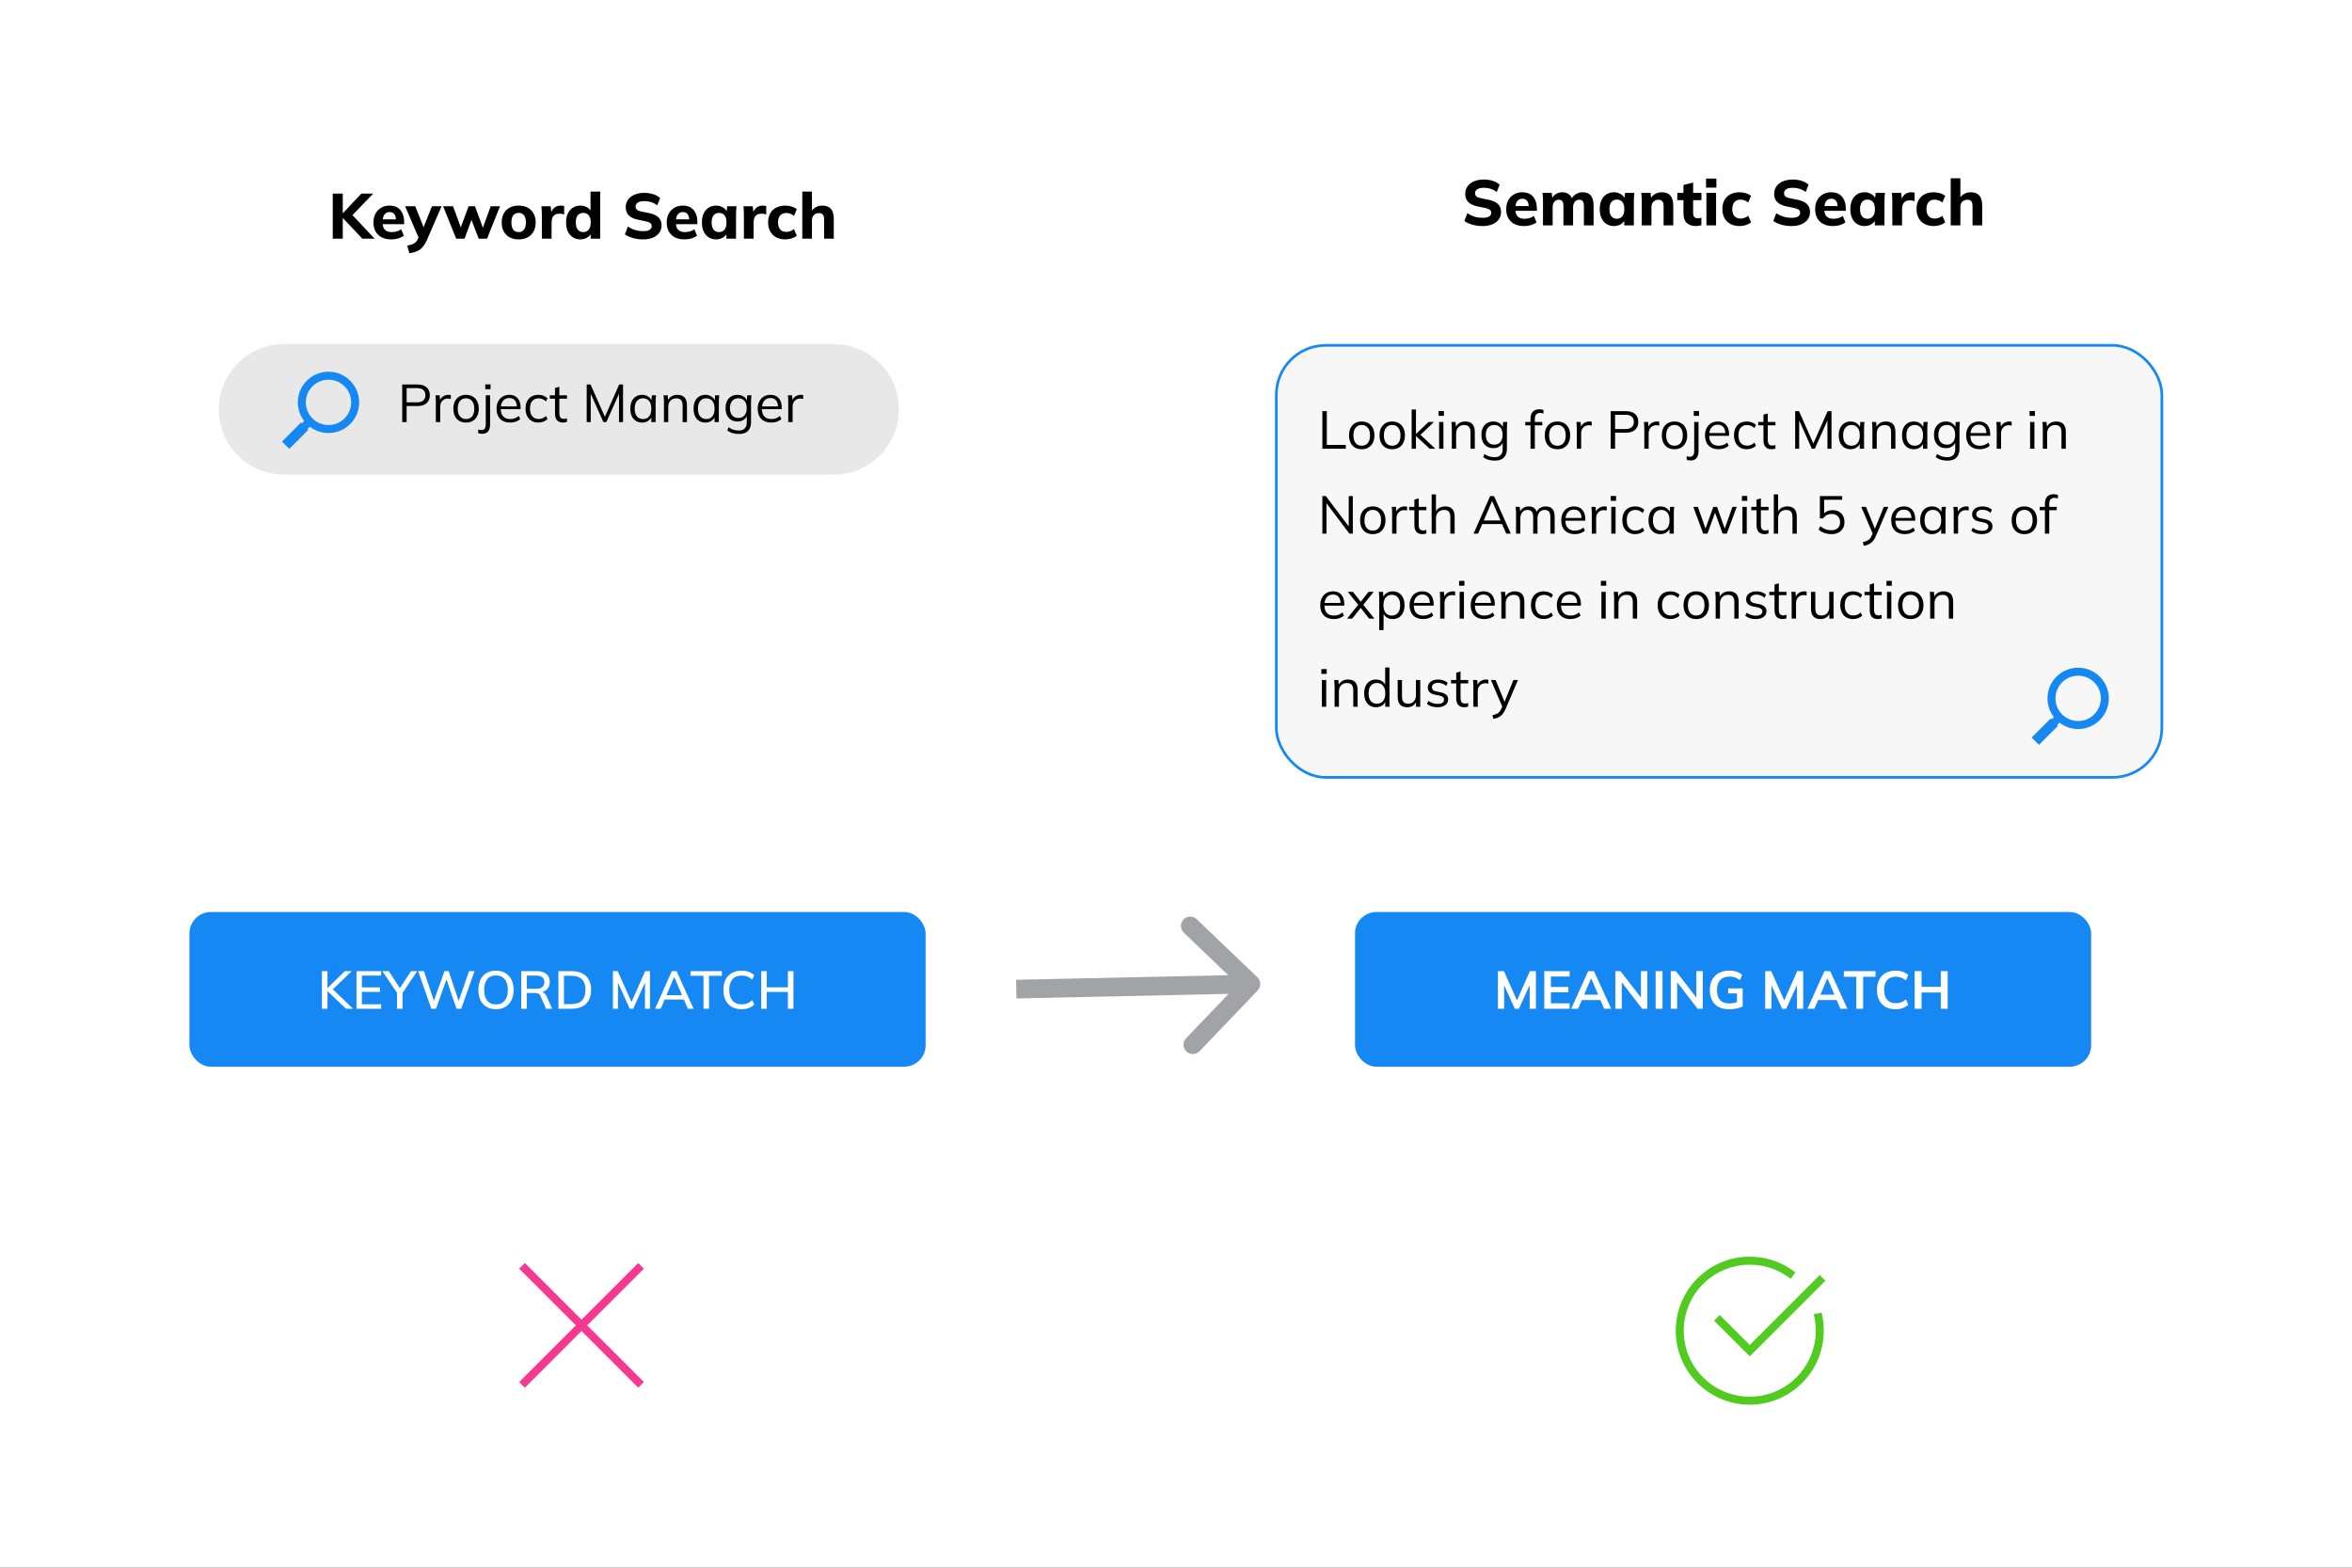
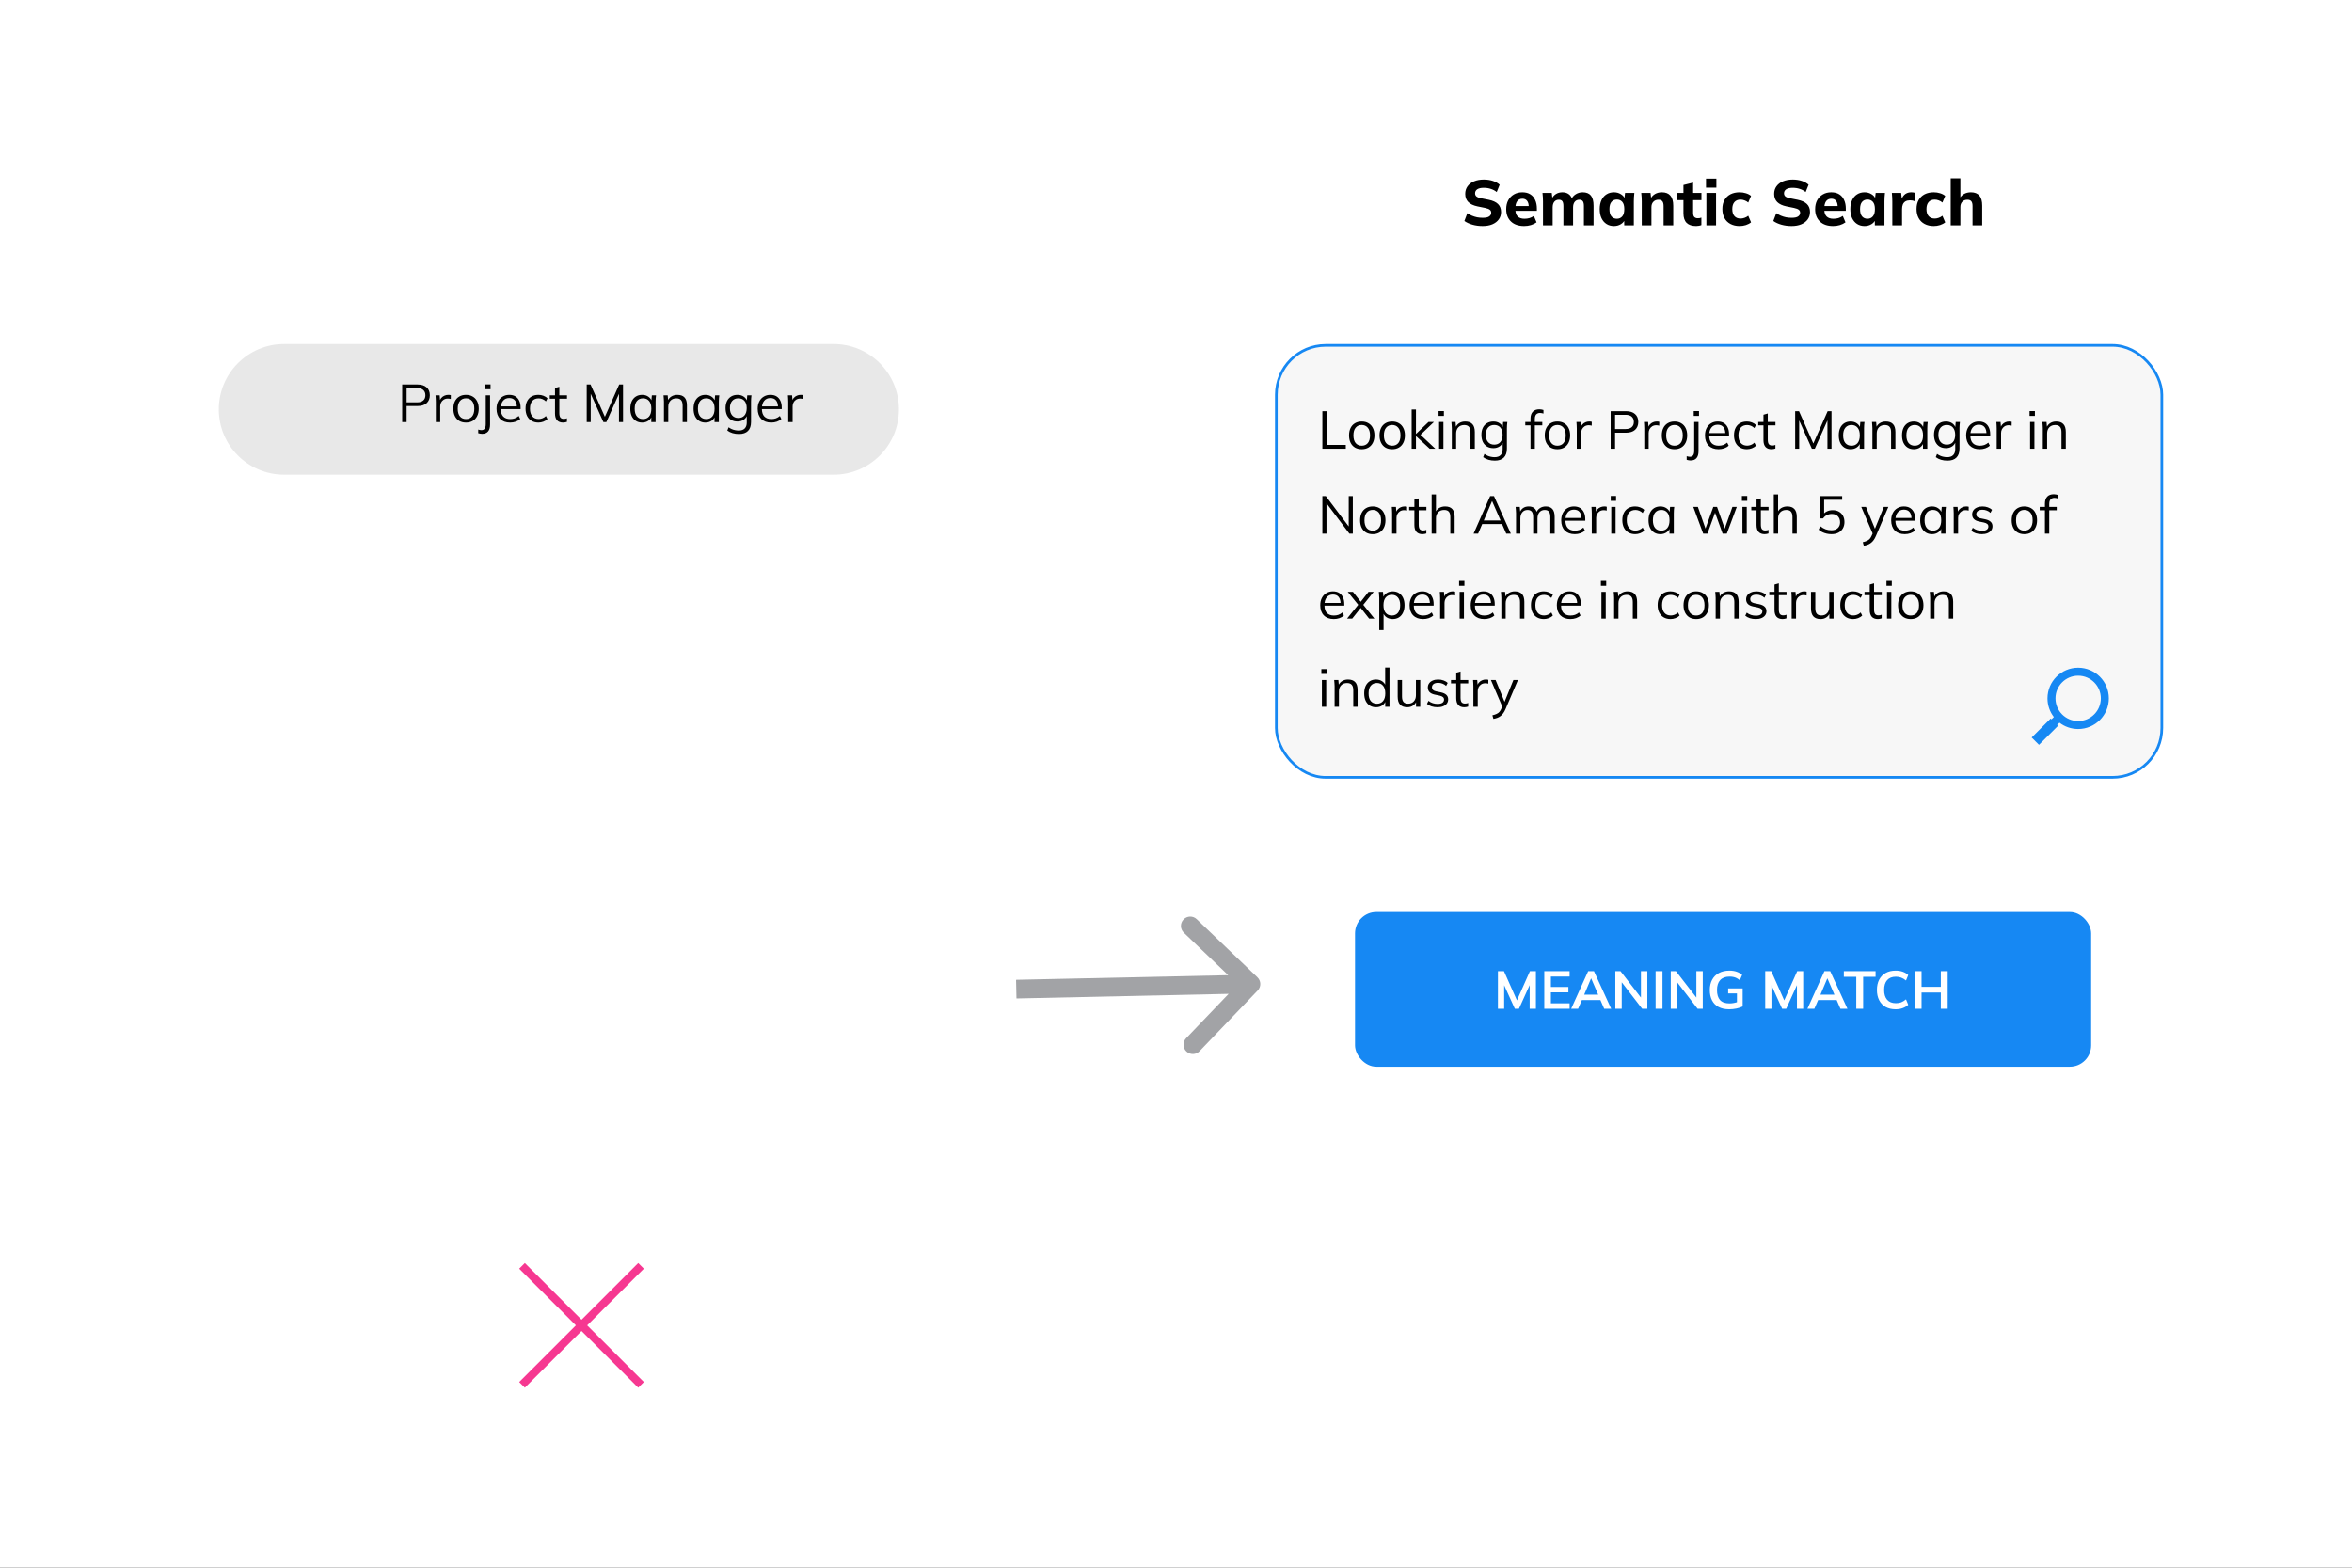
<svg xmlns="http://www.w3.org/2000/svg" width="720" height="480" viewBox="0 0 720 480" fill="none">
  <rect x="0" y="0" width="720" height="480" fill="#333333" stroke="none" />
  <g clip-path="url(#clip0_29_858)">
    <rect width="720" height="480" fill="white" />
    <rect x="390.716" y="105.745" width="271.071" height="132.27" rx="15.105" fill="#D9D9D9" fill-opacity="0.2" stroke="#1688F3" stroke-width="0.816" />
    <path d="M404.808 137.401V125.888H406.163V136.225H411.977V137.401H404.808ZM416.844 137.548C416.06 137.548 415.374 137.379 414.786 137.041C414.209 136.693 413.763 136.203 413.447 135.572C413.131 134.929 412.974 134.173 412.974 133.302C412.974 132.42 413.131 131.664 413.447 131.032C413.763 130.401 414.209 129.916 414.786 129.579C415.374 129.23 416.06 129.056 416.844 129.056C417.638 129.056 418.324 129.23 418.901 129.579C419.489 129.916 419.941 130.401 420.257 131.032C420.583 131.664 420.746 132.42 420.746 133.302C420.746 134.173 420.583 134.929 420.257 135.572C419.941 136.203 419.489 136.693 418.901 137.041C418.324 137.379 417.638 137.548 416.844 137.548ZM416.844 136.47C417.627 136.47 418.248 136.203 418.705 135.67C419.162 135.125 419.391 134.336 419.391 133.302C419.391 132.257 419.157 131.468 418.689 130.934C418.232 130.39 417.617 130.118 416.844 130.118C416.071 130.118 415.456 130.39 414.998 130.934C414.541 131.468 414.313 132.257 414.313 133.302C414.313 134.336 414.541 135.125 414.998 135.67C415.456 136.203 416.071 136.47 416.844 136.47ZM426.173 137.548C425.389 137.548 424.703 137.379 424.115 137.041C423.538 136.693 423.092 136.203 422.776 135.572C422.46 134.929 422.302 134.173 422.302 133.302C422.302 132.42 422.46 131.664 422.776 131.032C423.092 130.401 423.538 129.916 424.115 129.579C424.703 129.23 425.389 129.056 426.173 129.056C426.967 129.056 427.653 129.23 428.23 129.579C428.818 129.916 429.27 130.401 429.585 131.032C429.912 131.664 430.075 132.42 430.075 133.302C430.075 134.173 429.912 134.929 429.585 135.572C429.27 136.203 428.818 136.693 428.23 137.041C427.653 137.379 426.967 137.548 426.173 137.548ZM426.173 136.47C426.956 136.47 427.577 136.203 428.034 135.67C428.491 135.125 428.72 134.336 428.72 133.302C428.72 132.257 428.486 131.468 428.018 130.934C427.561 130.39 426.946 130.118 426.173 130.118C425.4 130.118 424.785 130.39 424.327 130.934C423.87 131.468 423.641 132.257 423.641 133.302C423.641 134.336 423.87 135.125 424.327 135.67C424.785 136.203 425.4 136.47 426.173 136.47ZM432.138 137.401V125.382H433.46V132.845H433.493L437.298 129.203H438.963L434.473 133.482L434.505 132.812L439.388 137.401H437.673L433.493 133.547H433.46V137.401H432.138ZM440.542 137.401V129.203H441.864V137.401H440.542ZM440.378 127.342V125.856H442.011V127.342H440.378ZM444.433 137.401V131.097C444.433 130.793 444.416 130.482 444.384 130.167C444.362 129.84 444.335 129.519 444.302 129.203H445.576L445.739 130.999H445.543C445.783 130.368 446.164 129.889 446.686 129.562C447.22 129.225 447.835 129.056 448.531 129.056C449.5 129.056 450.23 129.317 450.72 129.84C451.22 130.352 451.471 131.163 451.471 132.273V137.401H450.148V132.355C450.148 131.582 449.99 131.021 449.674 130.673C449.37 130.314 448.891 130.134 448.237 130.134C447.475 130.134 446.871 130.368 446.425 130.836C445.979 131.304 445.755 131.93 445.755 132.714V137.401H444.433ZM457.61 141.042C456.902 141.042 456.249 140.955 455.65 140.781C455.051 140.607 454.512 140.34 454.033 139.981L454.425 138.985C454.763 139.224 455.095 139.415 455.421 139.556C455.748 139.698 456.086 139.801 456.434 139.866C456.782 139.943 457.152 139.981 457.544 139.981C458.35 139.981 458.96 139.768 459.373 139.344C459.787 138.919 459.994 138.315 459.994 137.531V135.131H460.157C459.983 135.773 459.624 136.285 459.079 136.666C458.535 137.036 457.898 137.221 457.169 137.221C456.418 137.221 455.764 137.058 455.209 136.731C454.665 136.394 454.24 135.92 453.935 135.31C453.642 134.69 453.495 133.961 453.495 133.122C453.495 132.295 453.642 131.576 453.935 130.967C454.24 130.357 454.665 129.889 455.209 129.562C455.764 129.225 456.418 129.056 457.169 129.056C457.909 129.056 458.546 129.241 459.079 129.611C459.624 129.982 459.983 130.493 460.157 131.146L459.994 130.983L460.141 129.203H461.431C461.387 129.519 461.355 129.84 461.333 130.167C461.311 130.482 461.3 130.793 461.3 131.097V137.352C461.3 138.571 460.984 139.491 460.353 140.111C459.732 140.732 458.818 141.042 457.61 141.042ZM457.414 136.143C458.208 136.143 458.834 135.882 459.292 135.359C459.749 134.826 459.977 134.08 459.977 133.122C459.977 132.164 459.749 131.424 459.292 130.901C458.834 130.379 458.208 130.118 457.414 130.118C456.63 130.118 456.004 130.379 455.536 130.901C455.068 131.424 454.834 132.164 454.834 133.122C454.834 134.08 455.068 134.826 455.536 135.359C456.004 135.882 456.63 136.143 457.414 136.143ZM468.522 137.401V130.232H466.922V129.203H468.882L468.522 129.546V128.174C468.522 127.249 468.756 126.541 469.225 126.052C469.693 125.562 470.362 125.317 471.233 125.317C471.451 125.317 471.674 125.339 471.903 125.382C472.142 125.415 472.338 125.464 472.49 125.529V126.623C472.36 126.569 472.197 126.525 472.001 126.492C471.816 126.449 471.625 126.427 471.429 126.427C471.092 126.427 470.803 126.498 470.564 126.639C470.324 126.77 470.144 126.971 470.025 127.244C469.905 127.516 469.845 127.864 469.845 128.289V129.481L469.633 129.203H472.131V130.232H469.845V137.401H468.522ZM476.756 137.548C475.972 137.548 475.286 137.379 474.699 137.041C474.122 136.693 473.675 136.203 473.36 135.572C473.044 134.929 472.886 134.173 472.886 133.302C472.886 132.42 473.044 131.664 473.36 131.032C473.675 130.401 474.122 129.916 474.699 129.579C475.286 129.23 475.972 129.056 476.756 129.056C477.551 129.056 478.237 129.23 478.814 129.579C479.401 129.916 479.853 130.401 480.169 131.032C480.496 131.664 480.659 132.42 480.659 133.302C480.659 134.173 480.496 134.929 480.169 135.572C479.853 136.203 479.401 136.693 478.814 137.041C478.237 137.379 477.551 137.548 476.756 137.548ZM476.756 136.47C477.54 136.47 478.16 136.203 478.618 135.67C479.075 135.125 479.303 134.336 479.303 133.302C479.303 132.257 479.069 131.468 478.601 130.934C478.144 130.39 477.529 130.118 476.756 130.118C475.983 130.118 475.368 130.39 474.911 130.934C474.454 131.468 474.225 132.257 474.225 133.302C474.225 134.336 474.454 135.125 474.911 135.67C475.368 136.203 475.983 136.47 476.756 136.47ZM482.688 137.401V131.179C482.688 130.852 482.678 130.52 482.656 130.183C482.645 129.845 482.623 129.519 482.59 129.203H483.864L484.027 131.195L483.799 131.212C483.908 130.722 484.098 130.319 484.37 130.003C484.643 129.688 484.964 129.454 485.334 129.301C485.704 129.138 486.09 129.056 486.493 129.056C486.657 129.056 486.798 129.062 486.918 129.073C487.048 129.083 487.168 129.111 487.277 129.154L487.261 130.33C487.097 130.275 486.945 130.243 486.803 130.232C486.673 130.21 486.52 130.199 486.346 130.199C485.867 130.199 485.448 130.314 485.089 130.542C484.741 130.771 484.474 131.065 484.289 131.424C484.115 131.783 484.027 132.164 484.027 132.567V137.401H482.688ZM493.058 137.401V125.888H497.745C498.953 125.888 499.884 126.182 500.537 126.77C501.19 127.347 501.517 128.153 501.517 129.187C501.517 130.199 501.19 131.005 500.537 131.604C499.884 132.191 498.953 132.485 497.745 132.485H494.413V137.401H493.058ZM494.413 131.359H497.614C498.452 131.359 499.084 131.168 499.508 130.787C499.944 130.406 500.161 129.873 500.161 129.187C500.161 128.49 499.944 127.951 499.508 127.57C499.084 127.189 498.452 126.999 497.614 126.999H494.413V131.359ZM503.356 137.401V131.179C503.356 130.852 503.345 130.52 503.323 130.183C503.312 129.845 503.29 129.519 503.258 129.203H504.531L504.695 131.195L504.466 131.212C504.575 130.722 504.765 130.319 505.038 130.003C505.31 129.688 505.631 129.454 506.001 129.301C506.371 129.138 506.758 129.056 507.16 129.056C507.324 129.056 507.465 129.062 507.585 129.073C507.716 129.083 507.835 129.111 507.944 129.154L507.928 130.33C507.765 130.275 507.612 130.243 507.471 130.232C507.34 130.21 507.188 130.199 507.013 130.199C506.534 130.199 506.115 130.314 505.756 130.542C505.408 130.771 505.141 131.065 504.956 131.424C504.782 131.783 504.695 132.164 504.695 132.567V137.401H503.356ZM512.589 137.548C511.805 137.548 511.119 137.379 510.531 137.041C509.954 136.693 509.508 136.203 509.192 135.572C508.876 134.929 508.719 134.173 508.719 133.302C508.719 132.42 508.876 131.664 509.192 131.032C509.508 130.401 509.954 129.916 510.531 129.579C511.119 129.23 511.805 129.056 512.589 129.056C513.383 129.056 514.069 129.23 514.646 129.579C515.234 129.916 515.686 130.401 516.002 131.032C516.328 131.664 516.491 132.42 516.491 133.302C516.491 134.173 516.328 134.929 516.002 135.572C515.686 136.203 515.234 136.693 514.646 137.041C514.069 137.379 513.383 137.548 512.589 137.548ZM512.589 136.47C513.373 136.47 513.993 136.203 514.45 135.67C514.908 135.125 515.136 134.336 515.136 133.302C515.136 132.257 514.902 131.468 514.434 130.934C513.977 130.39 513.362 130.118 512.589 130.118C511.816 130.118 511.201 130.39 510.743 130.934C510.286 131.468 510.058 132.257 510.058 133.302C510.058 134.336 510.286 135.125 510.743 135.67C511.201 136.203 511.816 136.47 512.589 136.47ZM517.476 140.993C517.324 140.993 517.133 140.971 516.904 140.928C516.676 140.895 516.485 140.852 516.333 140.797V139.687C516.464 139.73 516.616 139.768 516.79 139.801C516.964 139.845 517.128 139.866 517.28 139.866C517.737 139.866 518.075 139.719 518.292 139.426C518.521 139.142 518.635 138.674 518.635 138.021V129.203H519.958V138.152C519.958 139.088 519.751 139.796 519.338 140.275C518.935 140.754 518.314 140.993 517.476 140.993ZM518.488 127.342V125.856H520.105V127.342H518.488ZM526.086 137.548C524.802 137.548 523.789 137.177 523.049 136.437C522.309 135.686 521.939 134.646 521.939 133.318C521.939 132.458 522.102 131.712 522.428 131.081C522.755 130.439 523.212 129.943 523.8 129.595C524.388 129.236 525.063 129.056 525.825 129.056C526.576 129.056 527.208 129.214 527.719 129.53C528.231 129.845 528.623 130.297 528.895 130.885C529.167 131.462 529.303 132.148 529.303 132.943V133.433H522.951V132.6H528.438L528.16 132.812C528.16 131.941 527.964 131.261 527.572 130.771C527.18 130.281 526.598 130.036 525.825 130.036C525.009 130.036 524.372 130.324 523.914 130.901C523.457 131.468 523.229 132.235 523.229 133.204V133.351C523.229 134.374 523.479 135.153 523.98 135.686C524.491 136.209 525.204 136.47 526.119 136.47C526.609 136.47 527.066 136.399 527.491 136.258C527.926 136.105 528.34 135.86 528.732 135.523L529.189 136.454C528.83 136.802 528.372 137.074 527.817 137.27C527.273 137.455 526.696 137.548 526.086 137.548ZM534.773 137.548C533.967 137.548 533.265 137.373 532.666 137.025C532.078 136.677 531.621 136.181 531.295 135.539C530.979 134.897 530.821 134.135 530.821 133.253C530.821 132.36 530.984 131.604 531.311 130.983C531.637 130.352 532.095 129.873 532.683 129.546C533.281 129.22 533.978 129.056 534.773 129.056C535.295 129.056 535.801 129.149 536.291 129.334C536.792 129.519 537.206 129.78 537.532 130.118L537.059 131.065C536.732 130.749 536.373 130.515 535.981 130.363C535.6 130.21 535.225 130.134 534.854 130.134C534.005 130.134 533.347 130.401 532.878 130.934C532.41 131.468 532.176 132.246 532.176 133.269C532.176 134.282 532.41 135.066 532.878 135.621C533.347 136.176 534.005 136.454 534.854 136.454C535.214 136.454 535.584 136.383 535.965 136.241C536.357 136.1 536.721 135.866 537.059 135.539L537.532 136.47C537.195 136.818 536.776 137.085 536.275 137.27C535.774 137.455 535.273 137.548 534.773 137.548ZM542.319 137.548C541.513 137.548 540.898 137.319 540.474 136.862C540.049 136.394 539.837 135.691 539.837 134.755V130.232H538.236V129.203H539.837V126.966L541.159 126.59V129.203H543.511V130.232H541.159V134.608C541.159 135.261 541.268 135.73 541.486 136.013C541.715 136.285 542.052 136.421 542.499 136.421C542.705 136.421 542.89 136.405 543.054 136.372C543.217 136.328 543.364 136.279 543.495 136.225V137.335C543.342 137.401 543.157 137.45 542.939 137.482C542.733 137.526 542.526 137.548 542.319 137.548ZM549.542 137.401V125.888H550.718L555.339 136.323H554.866L559.487 125.888H560.663V137.401H559.422V127.636H559.912L555.552 137.401H554.653L550.277 127.636H550.767V137.401H549.542ZM566.515 137.548C565.786 137.548 565.149 137.379 564.605 137.041C564.06 136.693 563.636 136.203 563.331 135.572C563.037 134.94 562.89 134.184 562.89 133.302C562.89 132.409 563.037 131.647 563.331 131.016C563.636 130.384 564.06 129.9 564.605 129.562C565.149 129.225 565.786 129.056 566.515 129.056C567.256 129.056 567.892 129.247 568.426 129.628C568.97 129.998 569.329 130.504 569.504 131.146H569.308L569.487 129.203H570.761C570.728 129.519 570.696 129.84 570.663 130.167C570.641 130.482 570.63 130.793 570.63 131.097V137.401H569.308V135.474H569.487C569.313 136.116 568.954 136.622 568.41 136.992C567.865 137.363 567.234 137.548 566.515 137.548ZM566.777 136.47C567.56 136.47 568.181 136.203 568.638 135.67C569.095 135.125 569.324 134.336 569.324 133.302C569.324 132.257 569.095 131.468 568.638 130.934C568.181 130.39 567.56 130.118 566.777 130.118C566.004 130.118 565.383 130.39 564.915 130.934C564.458 131.468 564.229 132.257 564.229 133.302C564.229 134.336 564.458 135.125 564.915 135.67C565.383 136.203 566.004 136.47 566.777 136.47ZM573.188 137.401V131.097C573.188 130.793 573.171 130.482 573.139 130.167C573.117 129.84 573.09 129.519 573.057 129.203H574.331L574.494 130.999H574.298C574.538 130.368 574.919 129.889 575.441 129.562C575.975 129.225 576.59 129.056 577.286 129.056C578.255 129.056 578.985 129.317 579.475 129.84C579.975 130.352 580.226 131.163 580.226 132.273V137.401H578.903V132.355C578.903 131.582 578.745 131.021 578.43 130.673C578.125 130.314 577.646 130.134 576.993 130.134C576.23 130.134 575.626 130.368 575.18 130.836C574.734 131.304 574.51 131.93 574.51 132.714V137.401H573.188ZM585.875 137.548C585.145 137.548 584.509 137.379 583.964 137.041C583.42 136.693 582.995 136.203 582.691 135.572C582.397 134.94 582.25 134.184 582.25 133.302C582.25 132.409 582.397 131.647 582.691 131.016C582.995 130.384 583.42 129.9 583.964 129.562C584.509 129.225 585.145 129.056 585.875 129.056C586.615 129.056 587.252 129.247 587.785 129.628C588.33 129.998 588.689 130.504 588.863 131.146H588.667L588.847 129.203H590.12C590.088 129.519 590.055 129.84 590.023 130.167C590.001 130.482 589.99 130.793 589.99 131.097V137.401H588.667V135.474H588.847C588.673 136.116 588.313 136.622 587.769 136.992C587.225 137.363 586.593 137.548 585.875 137.548ZM586.136 136.47C586.92 136.47 587.54 136.203 587.998 135.67C588.455 135.125 588.683 134.336 588.683 133.302C588.683 132.257 588.455 131.468 587.998 130.934C587.54 130.39 586.92 130.118 586.136 130.118C585.363 130.118 584.743 130.39 584.274 130.934C583.817 131.468 583.589 132.257 583.589 133.302C583.589 134.336 583.817 135.125 584.274 135.67C584.743 136.203 585.363 136.47 586.136 136.47ZM596.156 141.042C595.448 141.042 594.795 140.955 594.197 140.781C593.598 140.607 593.059 140.34 592.58 139.981L592.972 138.985C593.309 139.224 593.641 139.415 593.968 139.556C594.294 139.698 594.632 139.801 594.98 139.866C595.329 139.943 595.699 139.981 596.091 139.981C596.896 139.981 597.506 139.768 597.92 139.344C598.333 138.919 598.54 138.315 598.54 137.531V135.131H598.703C598.529 135.773 598.17 136.285 597.626 136.666C597.081 137.036 596.445 137.221 595.715 137.221C594.964 137.221 594.311 137.058 593.756 136.731C593.211 136.394 592.787 135.92 592.482 135.31C592.188 134.69 592.041 133.961 592.041 133.122C592.041 132.295 592.188 131.576 592.482 130.967C592.787 130.357 593.211 129.889 593.756 129.562C594.311 129.225 594.964 129.056 595.715 129.056C596.455 129.056 597.092 129.241 597.626 129.611C598.17 129.982 598.529 130.493 598.703 131.146L598.54 130.983L598.687 129.203H599.977C599.934 129.519 599.901 129.84 599.879 130.167C599.857 130.482 599.847 130.793 599.847 131.097V137.352C599.847 138.571 599.531 139.491 598.899 140.111C598.279 140.732 597.364 141.042 596.156 141.042ZM595.96 136.143C596.755 136.143 597.381 135.882 597.838 135.359C598.295 134.826 598.524 134.08 598.524 133.122C598.524 132.164 598.295 131.424 597.838 130.901C597.381 130.379 596.755 130.118 595.96 130.118C595.176 130.118 594.55 130.379 594.082 130.901C593.614 131.424 593.38 132.164 593.38 133.122C593.38 134.08 593.614 134.826 594.082 135.359C594.55 135.882 595.176 136.143 595.96 136.143ZM606.028 137.548C604.743 137.548 603.731 137.177 602.991 136.437C602.25 135.686 601.88 134.646 601.88 133.318C601.88 132.458 602.044 131.712 602.37 131.081C602.697 130.439 603.154 129.943 603.742 129.595C604.33 129.236 605.005 129.056 605.767 129.056C606.518 129.056 607.149 129.214 607.661 129.53C608.173 129.845 608.564 130.297 608.837 130.885C609.109 131.462 609.245 132.148 609.245 132.943V133.433H602.893V132.6H608.379L608.102 132.812C608.102 131.941 607.906 131.261 607.514 130.771C607.122 130.281 606.54 130.036 605.767 130.036C604.95 130.036 604.313 130.324 603.856 130.901C603.399 131.468 603.17 132.235 603.17 133.204V133.351C603.17 134.374 603.421 135.153 603.921 135.686C604.433 136.209 605.146 136.47 606.061 136.47C606.55 136.47 607.008 136.399 607.432 136.258C607.868 136.105 608.281 135.86 608.673 135.523L609.131 136.454C608.771 136.802 608.314 137.074 607.759 137.27C607.215 137.455 606.638 137.548 606.028 137.548ZM611.236 137.401V131.179C611.236 130.852 611.225 130.52 611.204 130.183C611.193 129.845 611.171 129.519 611.138 129.203H612.412L612.575 131.195L612.347 131.212C612.455 130.722 612.646 130.319 612.918 130.003C613.19 129.688 613.511 129.454 613.882 129.301C614.252 129.138 614.638 129.056 615.041 129.056C615.204 129.056 615.346 129.062 615.466 129.073C615.596 129.083 615.716 129.111 615.825 129.154L615.808 130.33C615.645 130.275 615.493 130.243 615.351 130.232C615.221 130.21 615.068 130.199 614.894 130.199C614.415 130.199 613.996 130.314 613.637 130.542C613.288 130.771 613.022 131.065 612.837 131.424C612.662 131.783 612.575 132.164 612.575 132.567V137.401H611.236ZM621.459 137.401V129.203H622.782V137.401H621.459ZM621.296 127.342V125.856H622.929V127.342H621.296ZM625.35 137.401V131.097C625.35 130.793 625.334 130.482 625.301 130.167C625.279 129.84 625.252 129.519 625.219 129.203H626.493L626.656 130.999H626.46C626.7 130.368 627.081 129.889 627.603 129.562C628.137 129.225 628.752 129.056 629.449 129.056C630.418 129.056 631.147 129.317 631.637 129.84C632.138 130.352 632.388 131.163 632.388 132.273V137.401H631.065V132.355C631.065 131.582 630.907 131.021 630.592 130.673C630.287 130.314 629.808 130.134 629.155 130.134C628.393 130.134 627.788 130.368 627.342 130.836C626.896 131.304 626.673 131.93 626.673 132.714V137.401H625.35ZM404.808 163.401V151.888H405.87L413.251 161.686H412.875V151.888H414.132V163.401H413.087L405.706 153.603H406.065V163.401H404.808ZM420.224 163.548C419.441 163.548 418.755 163.379 418.167 163.041C417.59 162.693 417.144 162.203 416.828 161.572C416.512 160.929 416.354 160.173 416.354 159.302C416.354 158.42 416.512 157.664 416.828 157.032C417.144 156.401 417.59 155.916 418.167 155.579C418.755 155.23 419.441 155.056 420.224 155.056C421.019 155.056 421.705 155.23 422.282 155.579C422.87 155.916 423.322 156.401 423.637 157.032C423.964 157.664 424.127 158.42 424.127 159.302C424.127 160.173 423.964 160.929 423.637 161.572C423.322 162.203 422.87 162.693 422.282 163.041C421.705 163.379 421.019 163.548 420.224 163.548ZM420.224 162.47C421.008 162.47 421.629 162.203 422.086 161.67C422.543 161.125 422.772 160.336 422.772 159.302C422.772 158.257 422.538 157.468 422.07 156.934C421.612 156.39 420.997 156.118 420.224 156.118C419.451 156.118 418.836 156.39 418.379 156.934C417.922 157.468 417.693 158.257 417.693 159.302C417.693 160.336 417.922 161.125 418.379 161.67C418.836 162.203 419.451 162.47 420.224 162.47ZM426.157 163.401V157.179C426.157 156.852 426.146 156.52 426.124 156.183C426.113 155.845 426.091 155.519 426.059 155.203H427.332L427.496 157.195L427.267 157.212C427.376 156.722 427.567 156.319 427.839 156.003C428.111 155.688 428.432 155.454 428.802 155.301C429.172 155.138 429.559 155.056 429.962 155.056C430.125 155.056 430.266 155.062 430.386 155.073C430.517 155.083 430.637 155.111 430.745 155.154L430.729 156.33C430.566 156.275 430.413 156.243 430.272 156.232C430.141 156.21 429.989 156.199 429.815 156.199C429.336 156.199 428.916 156.314 428.557 156.542C428.209 156.771 427.942 157.065 427.757 157.424C427.583 157.783 427.496 158.164 427.496 158.567V163.401H426.157ZM435.459 163.548C434.653 163.548 434.038 163.319 433.614 162.862C433.189 162.394 432.977 161.691 432.977 160.755V156.232H431.376V155.203H432.977V152.966L434.299 152.59V155.203H436.651V156.232H434.299V160.608C434.299 161.261 434.408 161.73 434.626 162.013C434.855 162.285 435.192 162.421 435.639 162.421C435.845 162.421 436.03 162.405 436.194 162.372C436.357 162.328 436.504 162.279 436.635 162.225V163.335C436.482 163.401 436.297 163.45 436.079 163.482C435.873 163.526 435.666 163.548 435.459 163.548ZM438.261 163.401V151.382H439.584V157.016H439.372C439.6 156.373 439.981 155.889 440.515 155.562C441.059 155.225 441.685 155.056 442.393 155.056C443.372 155.056 444.102 155.323 444.581 155.856C445.06 156.379 445.299 157.174 445.299 158.24V163.401H443.977V158.322C443.977 157.56 443.824 157.005 443.519 156.657C443.225 156.308 442.746 156.134 442.082 156.134C441.32 156.134 440.711 156.368 440.253 156.836C439.807 157.304 439.584 157.919 439.584 158.681V163.401H438.261ZM451.091 163.401L456.17 151.888H457.345L462.505 163.401H461.101L459.664 160.118L460.268 160.461H453.23L453.883 160.118L452.479 163.401H451.091ZM456.741 153.44L454.096 159.645L453.704 159.351H459.778L459.484 159.645L456.774 153.44H456.741ZM464.095 163.401V157.097C464.095 156.793 464.079 156.482 464.046 156.167C464.024 155.84 463.997 155.519 463.965 155.203H465.238L465.402 156.999H465.206C465.423 156.379 465.766 155.9 466.234 155.562C466.713 155.225 467.29 155.056 467.965 155.056C468.651 155.056 469.206 155.22 469.631 155.546C470.066 155.873 470.36 156.379 470.513 157.065H470.268C470.475 156.444 470.839 155.954 471.362 155.595C471.884 155.236 472.494 155.056 473.191 155.056C474.094 155.056 474.775 155.317 475.232 155.84C475.689 156.352 475.918 157.163 475.918 158.273V163.401H474.595V158.355C474.595 157.582 474.459 157.021 474.187 156.673C473.915 156.314 473.479 156.134 472.88 156.134C472.195 156.134 471.65 156.373 471.248 156.852C470.856 157.321 470.66 157.952 470.66 158.747V163.401H469.337V158.355C469.337 157.582 469.201 157.021 468.929 156.673C468.657 156.314 468.221 156.134 467.622 156.134C466.936 156.134 466.398 156.373 466.006 156.852C465.614 157.321 465.418 157.952 465.418 158.747V163.401H464.095ZM482.073 163.548C480.788 163.548 479.776 163.177 479.036 162.437C478.295 161.686 477.925 160.646 477.925 159.318C477.925 158.458 478.088 157.712 478.415 157.081C478.742 156.439 479.199 155.943 479.787 155.595C480.375 155.236 481.05 155.056 481.812 155.056C482.563 155.056 483.194 155.214 483.706 155.53C484.218 155.845 484.609 156.297 484.882 156.885C485.154 157.462 485.29 158.148 485.29 158.943V159.433H478.938V158.6H484.424L484.147 158.812C484.147 157.941 483.951 157.261 483.559 156.771C483.167 156.281 482.585 156.036 481.812 156.036C480.995 156.036 480.358 156.324 479.901 156.901C479.444 157.468 479.215 158.235 479.215 159.204V159.351C479.215 160.374 479.466 161.153 479.966 161.686C480.478 162.209 481.191 162.47 482.106 162.47C482.595 162.47 483.053 162.399 483.477 162.258C483.913 162.105 484.326 161.86 484.718 161.523L485.176 162.454C484.816 162.802 484.359 163.074 483.804 163.27C483.259 163.455 482.683 163.548 482.073 163.548ZM487.281 163.401V157.179C487.281 156.852 487.27 156.52 487.248 156.183C487.238 155.845 487.216 155.519 487.183 155.203H488.457L488.62 157.195L488.392 157.212C488.5 156.722 488.691 156.319 488.963 156.003C489.235 155.688 489.556 155.454 489.927 155.301C490.297 155.138 490.683 155.056 491.086 155.056C491.249 155.056 491.391 155.062 491.51 155.073C491.641 155.083 491.761 155.111 491.87 155.154L491.853 156.33C491.69 156.275 491.538 156.243 491.396 156.232C491.266 156.21 491.113 156.199 490.939 156.199C490.46 156.199 490.041 156.314 489.682 156.542C489.333 156.771 489.066 157.065 488.881 157.424C488.707 157.783 488.62 158.164 488.62 158.567V163.401H487.281ZM493.246 163.401V155.203H494.569V163.401H493.246ZM493.083 153.342V151.856H494.716V153.342H493.083ZM500.583 163.548C499.777 163.548 499.075 163.373 498.476 163.025C497.888 162.677 497.431 162.181 497.104 161.539C496.789 160.897 496.631 160.135 496.631 159.253C496.631 158.36 496.794 157.604 497.121 156.983C497.447 156.352 497.905 155.873 498.492 155.546C499.091 155.22 499.788 155.056 500.583 155.056C501.105 155.056 501.611 155.149 502.101 155.334C502.602 155.519 503.016 155.78 503.342 156.118L502.869 157.065C502.542 156.749 502.183 156.515 501.791 156.363C501.41 156.21 501.034 156.134 500.664 156.134C499.815 156.134 499.156 156.401 498.688 156.934C498.22 157.468 497.986 158.246 497.986 159.269C497.986 160.282 498.22 161.066 498.688 161.621C499.156 162.176 499.815 162.454 500.664 162.454C501.024 162.454 501.394 162.383 501.775 162.241C502.167 162.1 502.531 161.866 502.869 161.539L503.342 162.47C503.005 162.818 502.586 163.085 502.085 163.27C501.584 163.455 501.083 163.548 500.583 163.548ZM508.277 163.548C507.548 163.548 506.911 163.379 506.367 163.041C505.822 162.693 505.398 162.203 505.093 161.572C504.799 160.94 504.652 160.184 504.652 159.302C504.652 158.409 504.799 157.647 505.093 157.016C505.398 156.384 505.822 155.9 506.367 155.562C506.911 155.225 507.548 155.056 508.277 155.056C509.018 155.056 509.654 155.247 510.188 155.628C510.732 155.998 511.091 156.504 511.266 157.146H511.07L511.249 155.203H512.523C512.49 155.519 512.458 155.84 512.425 156.167C512.403 156.482 512.392 156.793 512.392 157.097V163.401H511.07V161.474H511.249C511.075 162.116 510.716 162.622 510.172 162.992C509.627 163.363 508.996 163.548 508.277 163.548ZM508.539 162.47C509.322 162.47 509.943 162.203 510.4 161.67C510.857 161.125 511.086 160.336 511.086 159.302C511.086 158.257 510.857 157.468 510.4 156.934C509.943 156.39 509.322 156.118 508.539 156.118C507.766 156.118 507.145 156.39 506.677 156.934C506.22 157.468 505.991 158.257 505.991 159.302C505.991 160.336 506.22 161.125 506.677 161.67C507.145 162.203 507.766 162.47 508.539 162.47ZM521.396 163.401L518.358 155.203H519.763L522.294 162.421H521.869L524.482 155.203H525.625L528.189 162.421H527.781L530.328 155.203H531.667L528.613 163.401H527.34L524.694 156.069H525.347L522.686 163.401H521.396ZM533.4 163.401V155.203H534.723V163.401H533.4ZM533.237 153.342V151.856H534.87V153.342H533.237ZM540.198 163.548C539.392 163.548 538.777 163.319 538.353 162.862C537.928 162.394 537.716 161.691 537.716 160.755V156.232H536.116V155.203H537.716V152.966L539.039 152.59V155.203H541.39V156.232H539.039V160.608C539.039 161.261 539.147 161.73 539.365 162.013C539.594 162.285 539.931 162.421 540.378 162.421C540.584 162.421 540.77 162.405 540.933 162.372C541.096 162.328 541.243 162.279 541.374 162.225V163.335C541.221 163.401 541.036 163.45 540.818 163.482C540.612 163.526 540.405 163.548 540.198 163.548ZM543 163.401V151.382H544.323V157.016H544.111C544.339 156.373 544.72 155.889 545.254 155.562C545.798 155.225 546.424 155.056 547.132 155.056C548.111 155.056 548.841 155.323 549.32 155.856C549.799 156.379 550.038 157.174 550.038 158.24V163.401H548.716V158.322C548.716 157.56 548.563 157.005 548.258 156.657C547.964 156.308 547.485 156.134 546.821 156.134C546.059 156.134 545.45 156.368 544.992 156.836C544.546 157.304 544.323 157.919 544.323 158.681V163.401H543ZM560.647 163.548C560.147 163.548 559.657 163.493 559.178 163.384C558.699 163.275 558.247 163.118 557.822 162.911C557.409 162.704 557.044 162.454 556.728 162.16L557.234 161.114C557.768 161.539 558.312 161.855 558.867 162.062C559.423 162.258 560.016 162.356 560.647 162.356C561.475 162.356 562.122 162.132 562.591 161.686C563.059 161.24 563.293 160.652 563.293 159.922C563.293 159.171 563.07 158.556 562.623 158.077C562.177 157.598 561.556 157.359 560.762 157.359C560.196 157.359 559.689 157.473 559.243 157.702C558.797 157.919 558.41 158.262 558.084 158.73H557.104V151.888H563.93V153.031H558.41V157.62H558.051C558.345 157.163 558.748 156.814 559.259 156.575C559.782 156.324 560.37 156.199 561.023 156.199C561.763 156.199 562.4 156.352 562.933 156.657C563.478 156.961 563.897 157.386 564.191 157.93C564.485 158.475 564.632 159.111 564.632 159.841C564.632 160.57 564.468 161.218 564.142 161.784C563.826 162.339 563.369 162.775 562.77 163.09C562.182 163.395 561.475 163.548 560.647 163.548ZM570.549 167.107L570.239 166.013C570.75 165.894 571.175 165.752 571.512 165.589C571.861 165.436 572.149 165.23 572.378 164.968C572.606 164.707 572.802 164.38 572.966 163.989L573.39 163.025L573.358 163.58L569.781 155.203H571.218L574.174 162.405H573.749L576.672 155.203H578.06L574.272 164.086C574.054 164.609 573.815 165.044 573.553 165.393C573.292 165.752 573.009 166.041 572.704 166.258C572.41 166.487 572.084 166.667 571.725 166.797C571.365 166.928 570.973 167.031 570.549 167.107ZM583.08 163.548C581.796 163.548 580.783 163.177 580.043 162.437C579.303 161.686 578.933 160.646 578.933 159.318C578.933 158.458 579.096 157.712 579.423 157.081C579.749 156.439 580.206 155.943 580.794 155.595C581.382 155.236 582.057 155.056 582.819 155.056C583.57 155.056 584.202 155.214 584.713 155.53C585.225 155.845 585.617 156.297 585.889 156.885C586.161 157.462 586.297 158.148 586.297 158.943V159.433H579.945V158.6H585.432L585.154 158.812C585.154 157.941 584.958 157.261 584.566 156.771C584.174 156.281 583.592 156.036 582.819 156.036C582.003 156.036 581.366 156.324 580.909 156.901C580.451 157.468 580.223 158.235 580.223 159.204V159.351C580.223 160.374 580.473 161.153 580.974 161.686C581.486 162.209 582.199 162.47 583.113 162.47C583.603 162.47 584.06 162.399 584.485 162.258C584.92 162.105 585.334 161.86 585.726 161.523L586.183 162.454C585.824 162.802 585.367 163.074 584.811 163.27C584.267 163.455 583.69 163.548 583.08 163.548ZM591.44 163.548C590.711 163.548 590.074 163.379 589.53 163.041C588.985 162.693 588.561 162.203 588.256 161.572C587.962 160.94 587.815 160.184 587.815 159.302C587.815 158.409 587.962 157.647 588.256 157.016C588.561 156.384 588.985 155.9 589.53 155.562C590.074 155.225 590.711 155.056 591.44 155.056C592.181 155.056 592.817 155.247 593.351 155.628C593.895 155.998 594.254 156.504 594.429 157.146H594.233L594.412 155.203H595.686C595.653 155.519 595.621 155.84 595.588 156.167C595.566 156.482 595.555 156.793 595.555 157.097V163.401H594.233V161.474H594.412C594.238 162.116 593.879 162.622 593.334 162.992C592.79 163.363 592.159 163.548 591.44 163.548ZM591.702 162.47C592.485 162.47 593.106 162.203 593.563 161.67C594.02 161.125 594.249 160.336 594.249 159.302C594.249 158.257 594.02 157.468 593.563 156.934C593.106 156.39 592.485 156.118 591.702 156.118C590.929 156.118 590.308 156.39 589.84 156.934C589.383 157.468 589.154 158.257 589.154 159.302C589.154 160.336 589.383 161.125 589.84 161.67C590.308 162.203 590.929 162.47 591.702 162.47ZM598.08 163.401V157.179C598.08 156.852 598.069 156.52 598.047 156.183C598.036 155.845 598.015 155.519 597.982 155.203H599.256L599.419 157.195L599.19 157.212C599.299 156.722 599.49 156.319 599.762 156.003C600.034 155.688 600.355 155.454 600.725 155.301C601.096 155.138 601.482 155.056 601.885 155.056C602.048 155.056 602.19 155.062 602.309 155.073C602.44 155.083 602.56 155.111 602.669 155.154L602.652 156.33C602.489 156.275 602.337 156.243 602.195 156.232C602.064 156.21 601.912 156.199 601.738 156.199C601.259 156.199 600.84 156.314 600.48 156.542C600.132 156.771 599.865 157.065 599.68 157.424C599.506 157.783 599.419 158.164 599.419 158.567V163.401H598.08ZM606.692 163.548C606.039 163.548 605.429 163.461 604.863 163.286C604.297 163.101 603.829 162.845 603.459 162.519L603.916 161.588C604.319 161.904 604.754 162.138 605.223 162.29C605.702 162.443 606.197 162.519 606.709 162.519C607.362 162.519 607.852 162.405 608.178 162.176C608.516 161.936 608.684 161.61 608.684 161.196C608.684 160.88 608.576 160.63 608.358 160.445C608.151 160.249 607.808 160.097 607.329 159.988L605.81 159.677C605.114 159.525 604.591 159.269 604.243 158.91C603.894 158.54 603.72 158.072 603.72 157.506C603.72 157.027 603.845 156.608 604.096 156.248C604.346 155.878 604.711 155.59 605.19 155.383C605.669 155.165 606.23 155.056 606.872 155.056C607.471 155.056 608.02 155.149 608.521 155.334C609.033 155.508 609.457 155.764 609.795 156.101L609.321 157.016C608.995 156.7 608.619 156.466 608.195 156.314C607.781 156.15 607.351 156.069 606.905 156.069C606.262 156.069 605.778 156.199 605.451 156.461C605.135 156.711 604.978 157.043 604.978 157.457C604.978 157.772 605.076 158.034 605.272 158.24C605.478 158.436 605.794 158.583 606.219 158.681L607.737 158.992C608.478 159.155 609.027 159.411 609.387 159.759C609.757 160.097 609.942 160.554 609.942 161.131C609.942 161.621 609.806 162.051 609.534 162.421C609.261 162.78 608.88 163.058 608.391 163.254C607.912 163.45 607.345 163.548 606.692 163.548ZM619.688 163.548C618.904 163.548 618.218 163.379 617.63 163.041C617.053 162.693 616.607 162.203 616.291 161.572C615.976 160.929 615.818 160.173 615.818 159.302C615.818 158.42 615.976 157.664 616.291 157.032C616.607 156.401 617.053 155.916 617.63 155.579C618.218 155.23 618.904 155.056 619.688 155.056C620.483 155.056 621.168 155.23 621.745 155.579C622.333 155.916 622.785 156.401 623.101 157.032C623.427 157.664 623.591 158.42 623.591 159.302C623.591 160.173 623.427 160.929 623.101 161.572C622.785 162.203 622.333 162.693 621.745 163.041C621.168 163.379 620.483 163.548 619.688 163.548ZM619.688 162.47C620.472 162.47 621.092 162.203 621.549 161.67C622.007 161.125 622.235 160.336 622.235 159.302C622.235 158.257 622.001 157.468 621.533 156.934C621.076 156.39 620.461 156.118 619.688 156.118C618.915 156.118 618.3 156.39 617.843 156.934C617.385 157.468 617.157 158.257 617.157 159.302C617.157 160.336 617.385 161.125 617.843 161.67C618.3 162.203 618.915 162.47 619.688 162.47ZM625.998 163.401V156.232H624.397V155.203H626.357L625.998 155.546V154.174C625.998 153.249 626.232 152.541 626.7 152.052C627.168 151.562 627.838 151.317 628.708 151.317C628.926 151.317 629.149 151.339 629.378 151.382C629.618 151.415 629.813 151.464 629.966 151.529V152.623C629.835 152.569 629.672 152.525 629.476 152.492C629.291 152.449 629.1 152.427 628.904 152.427C628.567 152.427 628.278 152.498 628.039 152.639C627.799 152.77 627.62 152.971 627.5 153.244C627.38 153.516 627.32 153.864 627.32 154.289V155.481L627.108 155.203H629.607V156.232H627.32V163.401H625.998ZM408.303 189.548C407.018 189.548 406.006 189.177 405.265 188.437C404.525 187.686 404.155 186.646 404.155 185.318C404.155 184.458 404.318 183.712 404.645 183.081C404.971 182.439 405.429 181.943 406.016 181.595C406.604 181.236 407.279 181.056 408.041 181.056C408.793 181.056 409.424 181.214 409.936 181.53C410.447 181.845 410.839 182.297 411.111 182.885C411.383 183.462 411.52 184.148 411.52 184.943V185.433H405.167V184.6H410.654L410.376 184.812C410.376 183.941 410.181 183.261 409.789 182.771C409.397 182.281 408.814 182.036 408.041 182.036C407.225 182.036 406.588 182.324 406.131 182.901C405.674 183.468 405.445 184.235 405.445 185.204V185.351C405.445 186.374 405.695 187.153 406.196 187.686C406.708 188.209 407.421 188.47 408.335 188.47C408.825 188.47 409.282 188.399 409.707 188.258C410.142 188.105 410.556 187.86 410.948 187.523L411.405 188.454C411.046 188.802 410.589 189.074 410.034 189.27C409.489 189.455 408.912 189.548 408.303 189.548ZM412.369 189.401L416.044 184.845V185.498L412.565 181.203H414.166L416.795 184.551H416.321L418.934 181.203H420.518L417.089 185.482V184.877L420.73 189.401H419.113L416.305 185.824H416.795L413.953 189.401H412.369ZM422.219 192.928V183.097C422.219 182.793 422.202 182.482 422.17 182.167C422.148 181.84 422.121 181.519 422.088 181.203H423.362L423.541 183.146H423.345C423.52 182.504 423.873 181.998 424.407 181.628C424.94 181.247 425.577 181.056 426.317 181.056C427.058 181.056 427.695 181.225 428.228 181.562C428.772 181.9 429.197 182.384 429.502 183.016C429.806 183.647 429.959 184.409 429.959 185.302C429.959 186.184 429.806 186.94 429.502 187.572C429.208 188.203 428.789 188.693 428.244 189.041C427.7 189.379 427.058 189.548 426.317 189.548C425.588 189.548 424.957 189.363 424.423 188.992C423.89 188.622 423.536 188.116 423.362 187.474H423.541V192.928H422.219ZM426.056 188.47C426.84 188.47 427.46 188.203 427.918 187.67C428.386 187.125 428.62 186.336 428.62 185.302C428.62 184.257 428.386 183.468 427.918 182.934C427.46 182.39 426.84 182.118 426.056 182.118C425.283 182.118 424.663 182.39 424.195 182.934C423.737 183.468 423.509 184.257 423.509 185.302C423.509 186.336 423.737 187.125 424.195 187.67C424.663 188.203 425.283 188.47 426.056 188.47ZM435.652 189.548C434.367 189.548 433.354 189.177 432.614 188.437C431.874 187.686 431.504 186.646 431.504 185.318C431.504 184.458 431.667 183.712 431.994 183.081C432.32 182.439 432.778 181.943 433.365 181.595C433.953 181.236 434.628 181.056 435.39 181.056C436.141 181.056 436.773 181.214 437.284 181.53C437.796 181.845 438.188 182.297 438.46 182.885C438.732 183.462 438.868 184.148 438.868 184.943V185.433H432.516V184.6H438.003L437.725 184.812C437.725 183.941 437.529 183.261 437.138 182.771C436.746 182.281 436.163 182.036 435.39 182.036C434.574 182.036 433.937 182.324 433.48 182.901C433.022 183.468 432.794 184.235 432.794 185.204V185.351C432.794 186.374 433.044 187.153 433.545 187.686C434.057 188.209 434.77 188.47 435.684 188.47C436.174 188.47 436.631 188.399 437.056 188.258C437.491 188.105 437.905 187.86 438.297 187.523L438.754 188.454C438.395 188.802 437.938 189.074 437.382 189.27C436.838 189.455 436.261 189.548 435.652 189.548ZM440.86 189.401V183.179C440.86 182.852 440.849 182.52 440.827 182.183C440.816 181.845 440.794 181.519 440.762 181.203H442.036L442.199 183.195L441.97 183.212C442.079 182.722 442.27 182.319 442.542 182.003C442.814 181.688 443.135 181.454 443.505 181.301C443.875 181.138 444.262 181.056 444.665 181.056C444.828 181.056 444.969 181.062 445.089 181.073C445.22 181.083 445.34 181.111 445.448 181.154L445.432 182.33C445.269 182.275 445.116 182.243 444.975 182.232C444.844 182.21 444.692 182.199 444.518 182.199C444.039 182.199 443.619 182.314 443.26 182.542C442.912 182.771 442.645 183.065 442.46 183.424C442.286 183.783 442.199 184.164 442.199 184.567V189.401H440.86ZM446.825 189.401V181.203H448.147V189.401H446.825ZM446.661 179.342V177.856H448.294V179.342H446.661ZM454.357 189.548C453.073 189.548 452.06 189.177 451.32 188.437C450.58 187.686 450.209 186.646 450.209 185.318C450.209 184.458 450.373 183.712 450.699 183.081C451.026 182.439 451.483 181.943 452.071 181.595C452.659 181.236 453.334 181.056 454.096 181.056C454.847 181.056 455.479 181.214 455.99 181.53C456.502 181.845 456.894 182.297 457.166 182.885C457.438 183.462 457.574 184.148 457.574 184.943V185.433H451.222V184.6H456.709L456.431 184.812C456.431 183.941 456.235 183.261 455.843 182.771C455.451 182.281 454.869 182.036 454.096 182.036C453.279 182.036 452.643 182.324 452.185 182.901C451.728 183.468 451.5 184.235 451.5 185.204V185.351C451.5 186.374 451.75 187.153 452.251 187.686C452.762 188.209 453.475 188.47 454.39 188.47C454.88 188.47 455.337 188.399 455.762 188.258C456.197 188.105 456.611 187.86 457.003 187.523L457.46 188.454C457.101 188.802 456.643 189.074 456.088 189.27C455.544 189.455 454.967 189.548 454.357 189.548ZM459.598 189.401V183.097C459.598 182.793 459.582 182.482 459.549 182.167C459.527 181.84 459.5 181.519 459.467 181.203H460.741L460.904 182.999H460.709C460.948 182.368 461.329 181.889 461.852 181.562C462.385 181.225 463 181.056 463.697 181.056C464.666 181.056 465.395 181.317 465.885 181.84C466.386 182.352 466.636 183.163 466.636 184.273V189.401H465.313V184.355C465.313 183.582 465.156 183.021 464.84 182.673C464.535 182.314 464.056 182.134 463.403 182.134C462.641 182.134 462.037 182.368 461.59 182.836C461.144 183.304 460.921 183.93 460.921 184.714V189.401H459.598ZM472.612 189.548C471.806 189.548 471.104 189.373 470.505 189.025C469.917 188.677 469.46 188.181 469.134 187.539C468.818 186.897 468.66 186.135 468.66 185.253C468.66 184.36 468.823 183.604 469.15 182.983C469.477 182.352 469.934 181.873 470.522 181.546C471.12 181.22 471.817 181.056 472.612 181.056C473.134 181.056 473.641 181.149 474.13 181.334C474.631 181.519 475.045 181.78 475.371 182.118L474.898 183.065C474.571 182.749 474.212 182.515 473.82 182.363C473.439 182.21 473.064 182.134 472.693 182.134C471.844 182.134 471.186 182.401 470.718 182.934C470.249 183.468 470.015 184.246 470.015 185.269C470.015 186.282 470.249 187.066 470.718 187.621C471.186 188.176 471.844 188.454 472.693 188.454C473.053 188.454 473.423 188.383 473.804 188.241C474.196 188.1 474.56 187.866 474.898 187.539L475.371 188.47C475.034 188.818 474.615 189.085 474.114 189.27C473.613 189.455 473.113 189.548 472.612 189.548ZM480.733 189.548C479.449 189.548 478.436 189.177 477.696 188.437C476.956 187.686 476.586 186.646 476.586 185.318C476.586 184.458 476.749 183.712 477.076 183.081C477.402 182.439 477.859 181.943 478.447 181.595C479.035 181.236 479.71 181.056 480.472 181.056C481.223 181.056 481.855 181.214 482.366 181.53C482.878 181.845 483.27 182.297 483.542 182.885C483.814 183.462 483.95 184.148 483.95 184.943V185.433H477.598V184.6H483.085L482.807 184.812C482.807 183.941 482.611 183.261 482.219 182.771C481.827 182.281 481.245 182.036 480.472 182.036C479.656 182.036 479.019 182.324 478.562 182.901C478.104 183.468 477.876 184.235 477.876 185.204V185.351C477.876 186.374 478.126 187.153 478.627 187.686C479.138 188.209 479.852 188.47 480.766 188.47C481.256 188.47 481.713 188.399 482.138 188.258C482.573 188.105 482.987 187.86 483.379 187.523L483.836 188.454C483.477 188.802 483.019 189.074 482.464 189.27C481.92 189.455 481.343 189.548 480.733 189.548ZM490.232 189.401V181.203H491.555V189.401H490.232ZM490.069 179.342V177.856H491.702V179.342H490.069ZM494.123 189.401V183.097C494.123 182.793 494.107 182.482 494.074 182.167C494.052 181.84 494.025 181.519 493.992 181.203H495.266L495.429 182.999H495.234C495.473 182.368 495.854 181.889 496.377 181.562C496.91 181.225 497.525 181.056 498.222 181.056C499.191 181.056 499.92 181.317 500.41 181.84C500.911 182.352 501.161 183.163 501.161 184.273V189.401H499.838V184.355C499.838 183.582 499.681 183.021 499.365 182.673C499.06 182.314 498.581 182.134 497.928 182.134C497.166 182.134 496.562 182.368 496.115 182.836C495.669 183.304 495.446 183.93 495.446 184.714V189.401H494.123ZM511.395 189.548C510.589 189.548 509.887 189.373 509.288 189.025C508.7 188.677 508.243 188.181 507.916 187.539C507.601 186.897 507.443 186.135 507.443 185.253C507.443 184.36 507.606 183.604 507.933 182.983C508.259 182.352 508.717 181.873 509.304 181.546C509.903 181.22 510.6 181.056 511.395 181.056C511.917 181.056 512.423 181.149 512.913 181.334C513.414 181.519 513.828 181.78 514.154 182.118L513.681 183.065C513.354 182.749 512.995 182.515 512.603 182.363C512.222 182.21 511.846 182.134 511.476 182.134C510.627 182.134 509.968 182.401 509.5 182.934C509.032 183.468 508.798 184.246 508.798 185.269C508.798 186.282 509.032 187.066 509.5 187.621C509.968 188.176 510.627 188.454 511.476 188.454C511.835 188.454 512.206 188.383 512.587 188.241C512.979 188.1 513.343 187.866 513.681 187.539L514.154 188.47C513.817 188.818 513.398 189.085 512.897 189.27C512.396 189.455 511.895 189.548 511.395 189.548ZM519.239 189.548C518.455 189.548 517.769 189.379 517.181 189.041C516.604 188.693 516.158 188.203 515.842 187.572C515.526 186.929 515.368 186.173 515.368 185.302C515.368 184.42 515.526 183.664 515.842 183.032C516.158 182.401 516.604 181.916 517.181 181.579C517.769 181.23 518.455 181.056 519.239 181.056C520.033 181.056 520.719 181.23 521.296 181.579C521.884 181.916 522.336 182.401 522.651 183.032C522.978 183.664 523.141 184.42 523.141 185.302C523.141 186.173 522.978 186.929 522.651 187.572C522.336 188.203 521.884 188.693 521.296 189.041C520.719 189.379 520.033 189.548 519.239 189.548ZM519.239 188.47C520.022 188.47 520.643 188.203 521.1 187.67C521.557 187.125 521.786 186.336 521.786 185.302C521.786 184.257 521.552 183.468 521.084 182.934C520.627 182.39 520.011 182.118 519.239 182.118C518.466 182.118 517.851 182.39 517.393 182.934C516.936 183.468 516.707 184.257 516.707 185.302C516.707 186.336 516.936 187.125 517.393 187.67C517.851 188.203 518.466 188.47 519.239 188.47ZM525.204 189.401V183.097C525.204 182.793 525.187 182.482 525.155 182.167C525.133 181.84 525.106 181.519 525.073 181.203H526.347L526.51 182.999H526.314C526.553 182.368 526.935 181.889 527.457 181.562C527.99 181.225 528.606 181.056 529.302 181.056C530.271 181.056 531.001 181.317 531.49 181.84C531.991 182.352 532.242 183.163 532.242 184.273V189.401H530.919V184.355C530.919 183.582 530.761 183.021 530.445 182.673C530.141 182.314 529.662 182.134 529.008 182.134C528.246 182.134 527.642 182.368 527.196 182.836C526.749 183.304 526.526 183.93 526.526 184.714V189.401H525.204ZM537.499 189.548C536.846 189.548 536.236 189.461 535.67 189.286C535.104 189.101 534.636 188.845 534.265 188.519L534.723 187.588C535.126 187.904 535.561 188.138 536.029 188.29C536.508 188.443 537.003 188.519 537.515 188.519C538.168 188.519 538.658 188.405 538.985 188.176C539.322 187.936 539.491 187.61 539.491 187.196C539.491 186.88 539.382 186.63 539.164 186.445C538.958 186.249 538.615 186.097 538.136 185.988L536.617 185.677C535.92 185.525 535.398 185.269 535.049 184.91C534.701 184.54 534.527 184.072 534.527 183.506C534.527 183.027 534.652 182.608 534.902 182.248C535.153 181.878 535.517 181.59 535.996 181.383C536.475 181.165 537.036 181.056 537.678 181.056C538.277 181.056 538.827 181.149 539.328 181.334C539.839 181.508 540.264 181.764 540.601 182.101L540.128 183.016C539.801 182.7 539.426 182.466 539.001 182.314C538.587 182.15 538.157 182.069 537.711 182.069C537.069 182.069 536.584 182.199 536.258 182.461C535.942 182.711 535.784 183.043 535.784 183.457C535.784 183.772 535.882 184.034 536.078 184.24C536.285 184.436 536.601 184.583 537.025 184.681L538.544 184.992C539.284 185.155 539.834 185.411 540.193 185.759C540.563 186.097 540.748 186.554 540.748 187.131C540.748 187.621 540.612 188.051 540.34 188.421C540.068 188.78 539.687 189.058 539.197 189.254C538.718 189.45 538.152 189.548 537.499 189.548ZM545.7 189.548C544.894 189.548 544.279 189.319 543.854 188.862C543.43 188.394 543.218 187.691 543.218 186.755V182.232H541.617V181.203H543.218V178.966L544.54 178.59V181.203H546.892V182.232H544.54V186.608C544.54 187.261 544.649 187.73 544.867 188.013C545.095 188.285 545.433 188.421 545.879 188.421C546.086 188.421 546.271 188.405 546.434 188.372C546.598 188.328 546.745 188.279 546.875 188.225V189.335C546.723 189.401 546.538 189.45 546.32 189.482C546.113 189.526 545.906 189.548 545.7 189.548ZM548.469 189.401V183.179C548.469 182.852 548.458 182.52 548.437 182.183C548.426 181.845 548.404 181.519 548.371 181.203H549.645L549.808 183.195L549.58 183.212C549.689 182.722 549.879 182.319 550.151 182.003C550.423 181.688 550.745 181.454 551.115 181.301C551.485 181.138 551.871 181.056 552.274 181.056C552.437 181.056 552.579 181.062 552.699 181.073C552.829 181.083 552.949 181.111 553.058 181.154L553.042 182.33C552.878 182.275 552.726 182.243 552.584 182.232C552.454 182.21 552.301 182.199 552.127 182.199C551.648 182.199 551.229 182.314 550.87 182.542C550.521 182.771 550.255 183.065 550.07 183.424C549.895 183.783 549.808 184.164 549.808 184.567V189.401H548.469ZM557.325 189.548C556.356 189.548 555.621 189.281 555.12 188.747C554.63 188.214 554.385 187.398 554.385 186.298V181.203H555.708V186.265C555.708 187.017 555.86 187.572 556.165 187.931C556.47 188.279 556.944 188.454 557.586 188.454C558.304 188.454 558.881 188.219 559.317 187.751C559.752 187.283 559.97 186.657 559.97 185.873V181.203H561.293V189.401H560.003V187.555H560.215C559.986 188.187 559.616 188.677 559.104 189.025C558.604 189.373 558.01 189.548 557.325 189.548ZM567.304 189.548C566.499 189.548 565.797 189.373 565.198 189.025C564.61 188.677 564.153 188.181 563.826 187.539C563.51 186.897 563.353 186.135 563.353 185.253C563.353 184.36 563.516 183.604 563.842 182.983C564.169 182.352 564.626 181.873 565.214 181.546C565.813 181.22 566.51 181.056 567.304 181.056C567.827 181.056 568.333 181.149 568.823 181.334C569.324 181.519 569.737 181.78 570.064 182.118L569.59 183.065C569.264 182.749 568.905 182.515 568.513 182.363C568.132 182.21 567.756 182.134 567.386 182.134C566.537 182.134 565.878 182.401 565.41 182.934C564.942 183.468 564.708 184.246 564.708 185.269C564.708 186.282 564.942 187.066 565.41 187.621C565.878 188.176 566.537 188.454 567.386 188.454C567.745 188.454 568.115 188.383 568.496 188.241C568.888 188.1 569.253 187.866 569.59 187.539L570.064 188.47C569.727 188.818 569.307 189.085 568.807 189.27C568.306 189.455 567.805 189.548 567.304 189.548ZM574.851 189.548C574.045 189.548 573.43 189.319 573.005 188.862C572.581 188.394 572.368 187.691 572.368 186.755V182.232H570.768V181.203H572.368V178.966L573.691 178.59V181.203H576.043V182.232H573.691V186.608C573.691 187.261 573.8 187.73 574.018 188.013C574.246 188.285 574.584 188.421 575.03 188.421C575.237 188.421 575.422 188.405 575.585 188.372C575.749 188.328 575.896 188.279 576.026 188.225V189.335C575.874 189.401 575.689 189.45 575.471 189.482C575.264 189.526 575.057 189.548 574.851 189.548ZM577.653 189.401V181.203H578.976V189.401H577.653ZM577.49 179.342V177.856H579.123V179.342H577.49ZM584.908 189.548C584.124 189.548 583.438 189.379 582.85 189.041C582.273 188.693 581.827 188.203 581.511 187.572C581.196 186.929 581.038 186.173 581.038 185.302C581.038 184.42 581.196 183.664 581.511 183.032C581.827 182.401 582.273 181.916 582.85 181.579C583.438 181.23 584.124 181.056 584.908 181.056C585.702 181.056 586.388 181.23 586.965 181.579C587.553 181.916 588.005 182.401 588.321 183.032C588.647 183.664 588.811 184.42 588.811 185.302C588.811 186.173 588.647 186.929 588.321 187.572C588.005 188.203 587.553 188.693 586.965 189.041C586.388 189.379 585.702 189.548 584.908 189.548ZM584.908 188.47C585.692 188.47 586.312 188.203 586.769 187.67C587.227 187.125 587.455 186.336 587.455 185.302C587.455 184.257 587.221 183.468 586.753 182.934C586.296 182.39 585.681 182.118 584.908 182.118C584.135 182.118 583.52 182.39 583.063 182.934C582.605 183.468 582.377 184.257 582.377 185.302C582.377 186.336 582.605 187.125 583.063 187.67C583.52 188.203 584.135 188.47 584.908 188.47ZM590.873 189.401V183.097C590.873 182.793 590.856 182.482 590.824 182.167C590.802 181.84 590.775 181.519 590.742 181.203H592.016L592.179 182.999H591.983C592.223 182.368 592.604 181.889 593.126 181.562C593.66 181.225 594.275 181.056 594.972 181.056C595.94 181.056 596.67 181.317 597.16 181.84C597.66 182.352 597.911 183.163 597.911 184.273V189.401H596.588V184.355C596.588 183.582 596.43 183.021 596.115 182.673C595.81 182.314 595.331 182.134 594.678 182.134C593.916 182.134 593.311 182.368 592.865 182.836C592.419 183.304 592.196 183.93 592.196 184.714V189.401H590.873ZM404.661 216.401V208.203H405.984V216.401H404.661ZM404.498 206.342V204.856H406.131V206.342H404.498ZM408.552 216.401V210.097C408.552 209.793 408.536 209.482 408.503 209.167C408.481 208.84 408.454 208.519 408.422 208.203H409.695L409.859 209.999H409.663C409.902 209.368 410.283 208.889 410.806 208.562C411.339 208.225 411.954 208.056 412.651 208.056C413.62 208.056 414.349 208.317 414.839 208.84C415.34 209.352 415.59 210.163 415.59 211.273V216.401H414.268V211.355C414.268 210.582 414.11 210.021 413.794 209.673C413.489 209.314 413.01 209.134 412.357 209.134C411.595 209.134 410.991 209.368 410.544 209.836C410.098 210.304 409.875 210.93 409.875 211.714V216.401H408.552ZM421.223 216.548C420.504 216.548 419.873 216.379 419.329 216.041C418.784 215.693 418.36 215.203 418.055 214.572C417.761 213.94 417.614 213.184 417.614 212.302C417.614 211.409 417.761 210.647 418.055 210.016C418.36 209.384 418.784 208.9 419.329 208.562C419.873 208.225 420.504 208.056 421.223 208.056C421.963 208.056 422.6 208.241 423.133 208.611C423.678 208.982 424.042 209.482 424.228 210.114H424.032V204.382H425.354V216.401H424.048V214.441H424.228C424.053 215.094 423.694 215.611 423.15 215.992C422.605 216.363 421.963 216.548 421.223 216.548ZM421.501 215.47C422.273 215.47 422.894 215.203 423.362 214.67C423.83 214.125 424.064 213.336 424.064 212.302C424.064 211.257 423.83 210.468 423.362 209.934C422.894 209.39 422.273 209.118 421.501 209.118C420.728 209.118 420.107 209.39 419.639 209.934C419.182 210.468 418.953 211.257 418.953 212.302C418.953 213.336 419.182 214.125 419.639 214.67C420.107 215.203 420.728 215.47 421.501 215.47ZM430.802 216.548C429.833 216.548 429.098 216.281 428.598 215.747C428.108 215.214 427.863 214.398 427.863 213.298V208.203H429.185V213.265C429.185 214.017 429.338 214.572 429.643 214.931C429.947 215.279 430.421 215.454 431.063 215.454C431.782 215.454 432.359 215.219 432.794 214.751C433.23 214.283 433.447 213.657 433.447 212.873V208.203H434.77V216.401H433.48V214.555H433.692C433.464 215.187 433.094 215.677 432.582 216.025C432.081 216.373 431.488 216.548 430.802 216.548ZM440.063 216.548C439.41 216.548 438.801 216.461 438.234 216.286C437.668 216.101 437.2 215.845 436.83 215.519L437.287 214.588C437.69 214.904 438.126 215.138 438.594 215.29C439.073 215.443 439.568 215.519 440.08 215.519C440.733 215.519 441.223 215.405 441.549 215.176C441.887 214.936 442.056 214.61 442.056 214.196C442.056 213.88 441.947 213.63 441.729 213.445C441.522 213.249 441.179 213.097 440.7 212.988L439.182 212.677C438.485 212.525 437.962 212.269 437.614 211.91C437.266 211.54 437.091 211.072 437.091 210.506C437.091 210.027 437.217 209.608 437.467 209.248C437.717 208.878 438.082 208.59 438.561 208.383C439.04 208.165 439.601 208.056 440.243 208.056C440.842 208.056 441.391 208.149 441.892 208.334C442.404 208.508 442.828 208.764 443.166 209.101L442.692 210.016C442.366 209.7 441.99 209.466 441.566 209.314C441.152 209.15 440.722 209.069 440.276 209.069C439.633 209.069 439.149 209.199 438.822 209.461C438.507 209.711 438.349 210.043 438.349 210.457C438.349 210.772 438.447 211.034 438.643 211.24C438.849 211.436 439.165 211.583 439.59 211.681L441.108 211.992C441.849 212.155 442.398 212.411 442.758 212.759C443.128 213.097 443.313 213.554 443.313 214.131C443.313 214.621 443.177 215.051 442.905 215.421C442.633 215.78 442.251 216.058 441.762 216.254C441.283 216.45 440.717 216.548 440.063 216.548ZM448.264 216.548C447.459 216.548 446.844 216.319 446.419 215.862C445.994 215.394 445.782 214.691 445.782 213.755V209.232H444.182V208.203H445.782V205.966L447.105 205.59V208.203H449.456V209.232H447.105V213.608C447.105 214.261 447.214 214.73 447.431 215.013C447.66 215.285 447.998 215.421 448.444 215.421C448.651 215.421 448.836 215.405 448.999 215.372C449.162 215.328 449.309 215.279 449.44 215.225V216.335C449.288 216.401 449.102 216.45 448.885 216.482C448.678 216.526 448.471 216.548 448.264 216.548ZM451.034 216.401V210.179C451.034 209.852 451.023 209.52 451.001 209.183C450.99 208.845 450.969 208.519 450.936 208.203H452.21L452.373 210.195L452.144 210.212C452.253 209.722 452.444 209.319 452.716 209.003C452.988 208.688 453.309 208.454 453.679 208.301C454.049 208.138 454.436 208.056 454.839 208.056C455.002 208.056 455.143 208.062 455.263 208.073C455.394 208.083 455.514 208.111 455.622 208.154L455.606 209.33C455.443 209.275 455.29 209.243 455.149 209.232C455.018 209.21 454.866 209.199 454.692 209.199C454.213 209.199 453.794 209.314 453.434 209.542C453.086 209.771 452.819 210.065 452.634 210.424C452.46 210.783 452.373 211.164 452.373 211.567V216.401H451.034ZM457.167 220.107L456.856 219.013C457.368 218.894 457.793 218.752 458.13 218.589C458.478 218.436 458.767 218.23 458.995 217.968C459.224 217.707 459.42 217.38 459.583 216.989L460.008 216.025L459.975 216.58L456.399 208.203H457.836L460.792 215.405H460.367L463.29 208.203H464.678L460.89 217.086C460.672 217.609 460.432 218.044 460.171 218.393C459.91 218.752 459.627 219.041 459.322 219.258C459.028 219.487 458.702 219.667 458.342 219.797C457.983 219.928 457.591 220.031 457.167 220.107Z" fill="black" />
-     <path d="M101.868 73.082V59.267H104.925V65.283H104.964L110.627 59.267H114.252L107.296 66.498L107.315 65.244L114.683 73.082H110.941L104.964 66.772H104.925V73.082H101.868ZM119.815 73.298C118.091 73.298 116.745 72.834 115.779 71.906C114.812 70.979 114.329 69.718 114.329 68.124C114.329 67.092 114.531 66.191 114.936 65.42C115.354 64.649 115.929 64.049 116.661 63.617C117.405 63.173 118.274 62.951 119.267 62.951C120.247 62.951 121.063 63.16 121.716 63.578C122.382 63.996 122.879 64.584 123.205 65.342C123.545 66.086 123.715 66.955 123.715 67.948V68.634H116.759V67.164H121.559L121.226 67.439C121.226 66.615 121.056 65.995 120.717 65.577C120.39 65.146 119.913 64.93 119.286 64.93C118.594 64.93 118.058 65.185 117.68 65.695C117.314 66.204 117.131 66.936 117.131 67.889V68.203C117.131 69.169 117.366 69.888 117.836 70.358C118.32 70.829 119.012 71.064 119.913 71.064C120.449 71.064 120.952 70.998 121.422 70.868C121.906 70.724 122.363 70.502 122.794 70.201L123.617 72.161C123.121 72.527 122.546 72.808 121.893 73.004C121.252 73.2 120.56 73.298 119.815 73.298ZM125.322 77.53L124.636 75.218C125.25 75.1 125.766 74.963 126.184 74.806C126.615 74.65 126.968 74.441 127.242 74.179C127.517 73.931 127.739 73.605 127.909 73.2L128.399 72.043L128.32 73.18L124.009 63.147H127.125L129.966 70.339H129.359L132.239 63.147H135.179L130.691 73.474C130.365 74.219 130.012 74.833 129.633 75.316C129.267 75.812 128.869 76.204 128.438 76.492C128.007 76.779 127.53 77.001 127.007 77.158C126.498 77.315 125.936 77.439 125.322 77.53ZM139.647 73.082L135.649 63.147H138.686L141.312 70.299H140.803L143.448 63.147H145.408L148.033 70.299H147.622L150.209 63.147H153.069L149.092 73.082H146.544L143.722 65.753H144.918L142.194 73.082H139.647ZM158.77 73.298C157.712 73.298 156.791 73.089 156.007 72.671C155.236 72.239 154.635 71.638 154.204 70.868C153.786 70.097 153.577 69.176 153.577 68.105C153.577 67.047 153.786 66.132 154.204 65.361C154.635 64.591 155.236 63.996 156.007 63.578C156.791 63.16 157.712 62.951 158.77 62.951C159.828 62.951 160.749 63.16 161.533 63.578C162.317 63.996 162.918 64.591 163.336 65.361C163.767 66.132 163.982 67.047 163.982 68.105C163.982 69.176 163.767 70.097 163.336 70.868C162.918 71.638 162.317 72.239 161.533 72.671C160.749 73.089 159.828 73.298 158.77 73.298ZM158.77 71.064C159.449 71.064 159.985 70.822 160.377 70.339C160.782 69.855 160.984 69.111 160.984 68.105C160.984 67.099 160.782 66.361 160.377 65.891C159.985 65.42 159.449 65.185 158.77 65.185C158.091 65.185 157.548 65.42 157.144 65.891C156.752 66.361 156.556 67.099 156.556 68.105C156.556 69.111 156.752 69.855 157.144 70.339C157.548 70.822 158.091 71.064 158.77 71.064ZM165.874 73.082V65.773C165.874 65.342 165.861 64.904 165.834 64.46C165.821 64.016 165.789 63.578 165.736 63.147H168.578L168.911 66.047H168.46C168.591 65.342 168.8 64.76 169.087 64.303C169.388 63.846 169.754 63.506 170.185 63.284C170.629 63.062 171.132 62.951 171.693 62.951C171.942 62.951 172.138 62.964 172.281 62.99C172.425 63.003 172.569 63.036 172.712 63.088L172.693 65.695C172.419 65.577 172.183 65.505 171.987 65.479C171.805 65.44 171.569 65.42 171.282 65.42C170.733 65.42 170.276 65.525 169.91 65.734C169.558 65.943 169.29 66.25 169.107 66.655C168.937 67.06 168.852 67.55 168.852 68.124V73.082H165.874ZM177.677 73.298C176.815 73.298 176.05 73.089 175.384 72.671C174.731 72.252 174.215 71.658 173.836 70.887C173.47 70.117 173.287 69.189 173.287 68.105C173.287 67.034 173.47 66.113 173.836 65.342C174.202 64.571 174.718 63.983 175.384 63.578C176.05 63.16 176.815 62.951 177.677 62.951C178.461 62.951 179.16 63.141 179.774 63.519C180.401 63.885 180.819 64.382 181.028 65.009H180.773V58.66H183.732V73.082H180.812V71.142H181.067C180.858 71.795 180.44 72.318 179.813 72.71C179.186 73.102 178.474 73.298 177.677 73.298ZM178.559 71.064C179.238 71.064 179.787 70.822 180.205 70.339C180.623 69.855 180.832 69.111 180.832 68.105C180.832 67.099 180.623 66.361 180.205 65.891C179.787 65.42 179.238 65.185 178.559 65.185C177.879 65.185 177.324 65.42 176.893 65.891C176.475 66.361 176.266 67.099 176.266 68.105C176.266 69.111 176.475 69.855 176.893 70.339C177.324 70.822 177.879 71.064 178.559 71.064ZM196.882 73.298C195.771 73.298 194.733 73.16 193.766 72.886C192.799 72.612 191.976 72.233 191.297 71.749L192.198 69.359C192.643 69.659 193.113 69.914 193.609 70.123C194.106 70.332 194.628 70.495 195.177 70.613C195.726 70.718 196.3 70.77 196.901 70.77C197.842 70.77 198.508 70.626 198.9 70.339C199.305 70.051 199.507 69.686 199.507 69.241C199.507 68.836 199.37 68.529 199.096 68.32C198.835 68.098 198.351 67.909 197.646 67.752L195.334 67.282C194.066 67.02 193.119 66.576 192.492 65.949C191.865 65.322 191.552 64.486 191.552 63.441C191.552 62.553 191.787 61.782 192.257 61.129C192.727 60.476 193.387 59.966 194.236 59.6C195.098 59.234 196.104 59.052 197.254 59.052C198.234 59.052 199.148 59.189 199.997 59.463C200.847 59.737 201.545 60.129 202.094 60.639L201.193 62.873C200.657 62.442 200.056 62.122 199.39 61.913C198.737 61.691 198.005 61.58 197.195 61.58C196.346 61.58 195.693 61.73 195.236 62.03C194.791 62.331 194.569 62.742 194.569 63.265C194.569 63.657 194.707 63.977 194.981 64.225C195.255 64.46 195.739 64.649 196.431 64.793L198.704 65.244C199.997 65.505 200.958 65.943 201.585 66.557C202.212 67.171 202.525 67.987 202.525 69.006C202.525 69.868 202.29 70.62 201.82 71.26C201.363 71.9 200.709 72.403 199.86 72.769C199.024 73.121 198.031 73.298 196.882 73.298ZM209.584 73.298C207.859 73.298 206.514 72.834 205.547 71.906C204.58 70.979 204.097 69.718 204.097 68.124C204.097 67.092 204.299 66.191 204.704 65.42C205.122 64.649 205.697 64.049 206.429 63.617C207.173 63.173 208.042 62.951 209.035 62.951C210.015 62.951 210.831 63.16 211.484 63.578C212.151 63.996 212.647 64.584 212.974 65.342C213.313 66.086 213.483 66.955 213.483 67.948V68.634H206.527V67.164H211.328L210.994 67.439C210.994 66.615 210.825 65.995 210.485 65.577C210.158 65.146 209.682 64.93 209.054 64.93C208.362 64.93 207.827 65.185 207.448 65.695C207.082 66.204 206.899 66.936 206.899 67.889V68.203C206.899 69.169 207.134 69.888 207.604 70.358C208.088 70.829 208.78 71.064 209.682 71.064C210.217 71.064 210.72 70.998 211.19 70.868C211.674 70.724 212.131 70.502 212.562 70.201L213.385 72.161C212.889 72.527 212.314 72.808 211.661 73.004C211.021 73.2 210.328 73.298 209.584 73.298ZM219.221 73.298C218.359 73.298 217.601 73.089 216.948 72.671C216.294 72.252 215.785 71.658 215.419 70.887C215.053 70.117 214.871 69.189 214.871 68.105C214.871 67.034 215.053 66.113 215.419 65.342C215.785 64.571 216.294 63.983 216.948 63.578C217.601 63.16 218.359 62.951 219.221 62.951C220.018 62.951 220.73 63.147 221.357 63.539C221.997 63.918 222.415 64.434 222.611 65.087H222.395L222.63 63.147H225.472C225.433 63.578 225.393 64.016 225.354 64.46C225.328 64.891 225.315 65.316 225.315 65.734V73.082H222.376L222.356 71.221H222.591C222.382 71.847 221.964 72.35 221.337 72.729C220.71 73.108 220.005 73.298 219.221 73.298ZM220.122 71.064C220.801 71.064 221.35 70.822 221.768 70.339C222.186 69.855 222.395 69.111 222.395 68.105C222.395 67.099 222.186 66.361 221.768 65.891C221.35 65.42 220.801 65.185 220.122 65.185C219.443 65.185 218.894 65.42 218.476 65.891C218.058 66.361 217.849 67.099 217.849 68.105C217.849 69.111 218.052 69.855 218.457 70.339C218.875 70.822 219.43 71.064 220.122 71.064ZM227.722 73.082V65.773C227.722 65.342 227.709 64.904 227.683 64.46C227.67 64.016 227.637 63.578 227.585 63.147H230.426L230.759 66.047H230.309C230.439 65.342 230.648 64.76 230.936 64.303C231.236 63.846 231.602 63.506 232.033 63.284C232.477 63.062 232.98 62.951 233.542 62.951C233.79 62.951 233.986 62.964 234.13 62.99C234.273 63.003 234.417 63.036 234.561 63.088L234.541 65.695C234.267 65.577 234.032 65.505 233.836 65.479C233.653 65.44 233.418 65.42 233.13 65.42C232.582 65.42 232.124 65.525 231.759 65.734C231.406 65.943 231.138 66.25 230.955 66.655C230.785 67.06 230.7 67.55 230.7 68.124V73.082H227.722ZM240.407 73.298C239.349 73.298 238.421 73.089 237.624 72.671C236.828 72.252 236.214 71.652 235.782 70.868C235.351 70.084 235.136 69.156 235.136 68.085C235.136 67.001 235.351 66.08 235.782 65.322C236.227 64.551 236.841 63.964 237.624 63.559C238.421 63.154 239.349 62.951 240.407 62.951C241.073 62.951 241.72 63.049 242.347 63.245C242.987 63.441 243.51 63.715 243.915 64.068L243.052 66.106C242.726 65.806 242.347 65.584 241.916 65.44C241.498 65.283 241.093 65.205 240.701 65.205C239.904 65.205 239.284 65.453 238.839 65.949C238.395 66.446 238.173 67.164 238.173 68.105C238.173 69.045 238.395 69.764 238.839 70.26C239.284 70.757 239.904 71.005 240.701 71.005C241.08 71.005 241.478 70.933 241.896 70.789C242.327 70.646 242.713 70.43 243.052 70.143L243.915 72.161C243.497 72.514 242.967 72.795 242.327 73.004C241.7 73.2 241.06 73.298 240.407 73.298ZM245.596 73.082V58.66H248.555V65.009H248.261C248.574 64.342 249.038 63.833 249.652 63.48C250.266 63.127 250.971 62.951 251.768 62.951C252.931 62.951 253.8 63.291 254.374 63.97C254.949 64.636 255.237 65.662 255.237 67.047V73.082H252.278V67.184C252.278 66.491 252.147 65.995 251.886 65.695C251.638 65.394 251.246 65.244 250.71 65.244C250.057 65.244 249.534 65.446 249.142 65.851C248.751 66.256 248.555 66.798 248.555 67.478V73.082H245.596Z" fill="black" />
    <path d="M453.869 69.216C452.758 69.216 451.72 69.078 450.753 68.804C449.786 68.53 448.963 68.151 448.284 67.668L449.185 65.277C449.63 65.577 450.1 65.832 450.596 66.041C451.093 66.25 451.615 66.413 452.164 66.531C452.713 66.635 453.287 66.688 453.888 66.688C454.829 66.688 455.495 66.544 455.887 66.257C456.292 65.969 456.494 65.603 456.494 65.159C456.494 64.754 456.357 64.447 456.083 64.238C455.822 64.016 455.338 63.827 454.633 63.67L452.321 63.2C451.053 62.938 450.106 62.494 449.479 61.867C448.852 61.24 448.539 60.404 448.539 59.359C448.539 58.471 448.774 57.7 449.244 57.047C449.714 56.394 450.374 55.884 451.223 55.518C452.085 55.153 453.091 54.97 454.241 54.97C455.221 54.97 456.135 55.107 456.984 55.381C457.833 55.656 458.532 56.047 459.081 56.557L458.18 58.791C457.644 58.36 457.043 58.04 456.377 57.831C455.724 57.608 454.992 57.497 454.182 57.497C453.333 57.497 452.68 57.648 452.223 57.948C451.778 58.249 451.556 58.66 451.556 59.183C451.556 59.575 451.694 59.895 451.968 60.143C452.242 60.378 452.726 60.567 453.418 60.711L455.691 61.162C456.984 61.423 457.945 61.861 458.572 62.475C459.199 63.089 459.512 63.905 459.512 64.924C459.512 65.786 459.277 66.537 458.807 67.178C458.35 67.818 457.696 68.321 456.847 68.686C456.011 69.039 455.018 69.216 453.869 69.216ZM466.571 69.216C464.846 69.216 463.501 68.752 462.534 67.824C461.567 66.897 461.084 65.636 461.084 64.042C461.084 63.01 461.286 62.109 461.691 61.338C462.109 60.567 462.684 59.967 463.416 59.535C464.16 59.091 465.029 58.869 466.022 58.869C467.002 58.869 467.818 59.078 468.471 59.496C469.138 59.914 469.634 60.502 469.961 61.26C470.3 62.004 470.47 62.873 470.47 63.866V64.552H463.514V63.082H468.315L467.981 63.356C467.981 62.533 467.812 61.913 467.472 61.495C467.145 61.064 466.669 60.848 466.041 60.848C465.349 60.848 464.813 61.103 464.435 61.612C464.069 62.122 463.886 62.853 463.886 63.807V64.121C463.886 65.087 464.121 65.806 464.591 66.276C465.075 66.746 465.767 66.982 466.669 66.982C467.204 66.982 467.707 66.916 468.177 66.786C468.661 66.642 469.118 66.42 469.549 66.12L470.372 68.079C469.876 68.445 469.301 68.726 468.648 68.922C468.008 69.118 467.315 69.216 466.571 69.216ZM472.347 69V61.652C472.347 61.234 472.334 60.809 472.308 60.378C472.282 59.934 472.243 59.496 472.191 59.065H475.032L475.248 60.907H475.012C475.3 60.28 475.724 59.784 476.286 59.418C476.848 59.052 477.514 58.869 478.285 58.869C479.043 58.869 479.676 59.052 480.186 59.418C480.708 59.77 481.08 60.326 481.303 61.083H480.989C481.276 60.404 481.734 59.868 482.361 59.477C482.988 59.072 483.7 58.869 484.497 58.869C485.62 58.869 486.456 59.202 487.005 59.868C487.554 60.535 487.828 61.58 487.828 63.004V69H484.869V63.102C484.869 62.409 484.758 61.913 484.536 61.612C484.314 61.312 483.954 61.162 483.458 61.162C482.87 61.162 482.406 61.371 482.067 61.789C481.727 62.207 481.557 62.782 481.557 63.513V69H478.598V63.102C478.598 62.409 478.487 61.913 478.265 61.612C478.043 61.312 477.684 61.162 477.187 61.162C476.6 61.162 476.136 61.371 475.796 61.789C475.47 62.207 475.306 62.782 475.306 63.513V69H472.347ZM494.062 69.216C493.2 69.216 492.442 69.007 491.789 68.588C491.136 68.171 490.626 67.576 490.26 66.805C489.895 66.034 489.712 65.107 489.712 64.023C489.712 62.952 489.895 62.031 490.26 61.26C490.626 60.489 491.136 59.901 491.789 59.496C492.442 59.078 493.2 58.869 494.062 58.869C494.859 58.869 495.571 59.065 496.198 59.457C496.838 59.836 497.256 60.352 497.452 61.005H497.236L497.471 59.065H500.313C500.274 59.496 500.234 59.934 500.195 60.378C500.169 60.809 500.156 61.234 500.156 61.652V69H497.217L497.197 67.138H497.432C497.223 67.766 496.805 68.268 496.178 68.647C495.551 69.026 494.846 69.216 494.062 69.216ZM494.963 66.982C495.643 66.982 496.191 66.74 496.609 66.257C497.027 65.773 497.236 65.029 497.236 64.023C497.236 63.017 497.027 62.279 496.609 61.808C496.191 61.338 495.643 61.103 494.963 61.103C494.284 61.103 493.735 61.338 493.317 61.808C492.899 62.279 492.69 63.017 492.69 64.023C492.69 65.029 492.893 65.773 493.298 66.257C493.716 66.74 494.271 66.982 494.963 66.982ZM502.583 69V61.652C502.583 61.234 502.57 60.809 502.543 60.378C502.517 59.934 502.478 59.496 502.426 59.065H505.267L505.483 60.907H505.248C505.574 60.254 506.038 59.751 506.639 59.398C507.24 59.045 507.939 58.869 508.736 58.869C509.898 58.869 510.767 59.209 511.342 59.888C511.93 60.554 512.224 61.593 512.224 63.004V69H509.265V63.141C509.265 62.422 509.134 61.913 508.873 61.612C508.612 61.312 508.22 61.162 507.697 61.162C507.044 61.162 506.521 61.371 506.129 61.789C505.738 62.194 505.542 62.742 505.542 63.435V69H502.583ZM519.244 69.216C517.951 69.216 516.978 68.895 516.325 68.255C515.671 67.602 515.345 66.629 515.345 65.336V61.279H513.464V59.065H515.345V56.635L518.304 55.91V59.065H520.851V61.279H518.304V65.179C518.304 65.806 518.434 66.237 518.696 66.472C518.957 66.707 519.29 66.825 519.695 66.825C519.943 66.825 520.146 66.812 520.303 66.786C520.472 66.746 520.649 66.694 520.832 66.629V68.922C520.583 69.026 520.322 69.098 520.048 69.137C519.773 69.189 519.506 69.216 519.244 69.216ZM522.37 69V59.065H525.328V69H522.37ZM522.252 57.439V54.676H525.426V57.439H522.252ZM532.528 69.216C531.47 69.216 530.542 69.007 529.746 68.588C528.949 68.171 528.335 67.57 527.904 66.786C527.473 66.002 527.257 65.074 527.257 64.003C527.257 62.919 527.473 61.998 527.904 61.24C528.348 60.469 528.962 59.882 529.746 59.477C530.542 59.072 531.47 58.869 532.528 58.869C533.194 58.869 533.841 58.967 534.468 59.163C535.108 59.359 535.631 59.633 536.036 59.986L535.174 62.024C534.847 61.724 534.468 61.501 534.037 61.358C533.619 61.201 533.214 61.123 532.822 61.123C532.025 61.123 531.405 61.371 530.961 61.867C530.516 62.364 530.294 63.082 530.294 64.023C530.294 64.963 530.516 65.682 530.961 66.178C531.405 66.675 532.025 66.923 532.822 66.923C533.201 66.923 533.599 66.851 534.017 66.707C534.449 66.564 534.834 66.348 535.174 66.061L536.036 68.079C535.618 68.432 535.089 68.713 534.449 68.922C533.821 69.118 533.181 69.216 532.528 69.216ZM548.44 69.216C547.33 69.216 546.291 69.078 545.324 68.804C544.358 68.53 543.535 68.151 542.855 67.668L543.757 65.277C544.201 65.577 544.671 65.832 545.168 66.041C545.664 66.25 546.187 66.413 546.735 66.531C547.284 66.635 547.859 66.688 548.46 66.688C549.4 66.688 550.066 66.544 550.458 66.257C550.863 65.969 551.066 65.603 551.066 65.159C551.066 64.754 550.929 64.447 550.654 64.238C550.393 64.016 549.91 63.827 549.204 63.67L546.892 63.2C545.625 62.938 544.678 62.494 544.051 61.867C543.424 61.24 543.11 60.404 543.11 59.359C543.11 58.471 543.345 57.7 543.815 57.047C544.286 56.394 544.945 55.884 545.795 55.518C546.657 55.153 547.663 54.97 548.812 54.97C549.792 54.97 550.707 55.107 551.556 55.381C552.405 55.656 553.104 56.047 553.652 56.557L552.751 58.791C552.215 58.36 551.614 58.04 550.948 57.831C550.295 57.608 549.563 57.497 548.754 57.497C547.904 57.497 547.251 57.648 546.794 57.948C546.35 58.249 546.128 58.66 546.128 59.183C546.128 59.575 546.265 59.895 546.539 60.143C546.814 60.378 547.297 60.567 547.989 60.711L550.262 61.162C551.556 61.423 552.516 61.861 553.143 62.475C553.77 63.089 554.084 63.905 554.084 64.924C554.084 65.786 553.848 66.537 553.378 67.178C552.921 67.818 552.268 68.321 551.419 68.686C550.582 69.039 549.59 69.216 548.44 69.216ZM561.142 69.216C559.417 69.216 558.072 68.752 557.105 67.824C556.139 66.897 555.655 65.636 555.655 64.042C555.655 63.01 555.858 62.109 556.263 61.338C556.681 60.567 557.255 59.967 557.987 59.535C558.732 59.091 559.6 58.869 560.593 58.869C561.573 58.869 562.389 59.078 563.043 59.496C563.709 59.914 564.205 60.502 564.532 61.26C564.872 62.004 565.041 62.873 565.041 63.866V64.552H558.085V63.082H562.886L562.553 63.356C562.553 62.533 562.383 61.913 562.043 61.495C561.717 61.064 561.24 60.848 560.613 60.848C559.92 60.848 559.385 61.103 559.006 61.612C558.64 62.122 558.457 62.853 558.457 63.807V64.121C558.457 65.087 558.692 65.806 559.163 66.276C559.646 66.746 560.338 66.982 561.24 66.982C561.775 66.982 562.278 66.916 562.749 66.786C563.232 66.642 563.689 66.42 564.12 66.12L564.943 68.079C564.447 68.445 563.872 68.726 563.219 68.922C562.579 69.118 561.887 69.216 561.142 69.216ZM570.779 69.216C569.917 69.216 569.159 69.007 568.506 68.588C567.853 68.171 567.343 67.576 566.978 66.805C566.612 66.034 566.429 65.107 566.429 64.023C566.429 62.952 566.612 62.031 566.978 61.26C567.343 60.489 567.853 59.901 568.506 59.496C569.159 59.078 569.917 58.869 570.779 58.869C571.576 58.869 572.288 59.065 572.915 59.457C573.555 59.836 573.973 60.352 574.169 61.005H573.954L574.189 59.065H577.03C576.991 59.496 576.952 59.934 576.912 60.378C576.886 60.809 576.873 61.234 576.873 61.652V69H573.934L573.914 67.138H574.149C573.94 67.766 573.522 68.268 572.895 68.647C572.268 69.026 571.563 69.216 570.779 69.216ZM571.68 66.982C572.36 66.982 572.908 66.74 573.326 66.257C573.745 65.773 573.954 65.029 573.954 64.023C573.954 63.017 573.745 62.279 573.326 61.808C572.908 61.338 572.36 61.103 571.68 61.103C571.001 61.103 570.452 61.338 570.034 61.808C569.616 62.279 569.407 63.017 569.407 64.023C569.407 65.029 569.61 65.773 570.015 66.257C570.433 66.74 570.988 66.982 571.68 66.982ZM579.28 69V61.691C579.28 61.26 579.267 60.822 579.241 60.378C579.228 59.934 579.195 59.496 579.143 59.065H581.984L582.318 61.965H581.867C581.998 61.26 582.207 60.678 582.494 60.221C582.794 59.764 583.16 59.424 583.591 59.202C584.035 58.98 584.538 58.869 585.1 58.869C585.348 58.869 585.544 58.882 585.688 58.908C585.832 58.921 585.975 58.954 586.119 59.006L586.1 61.612C585.825 61.495 585.59 61.423 585.394 61.397C585.211 61.358 584.976 61.338 584.689 61.338C584.14 61.338 583.683 61.443 583.317 61.652C582.964 61.861 582.696 62.168 582.514 62.573C582.344 62.978 582.259 63.468 582.259 64.042V69H579.28ZM591.965 69.216C590.907 69.216 589.98 69.007 589.183 68.588C588.386 68.171 587.772 67.57 587.341 66.786C586.91 66.002 586.694 65.074 586.694 64.003C586.694 62.919 586.91 61.998 587.341 61.24C587.785 60.469 588.399 59.882 589.183 59.477C589.98 59.072 590.907 58.869 591.965 58.869C592.632 58.869 593.278 58.967 593.905 59.163C594.545 59.359 595.068 59.633 595.473 59.986L594.611 62.024C594.284 61.724 593.905 61.501 593.474 61.358C593.056 61.201 592.651 61.123 592.259 61.123C591.462 61.123 590.842 61.371 590.398 61.867C589.954 62.364 589.731 63.082 589.731 64.023C589.731 64.963 589.954 65.682 590.398 66.178C590.842 66.675 591.462 66.923 592.259 66.923C592.638 66.923 593.037 66.851 593.455 66.707C593.886 66.564 594.271 66.348 594.611 66.061L595.473 68.079C595.055 68.432 594.526 68.713 593.886 68.922C593.259 69.118 592.619 69.216 591.965 69.216ZM597.154 69V54.578H600.113V60.927H599.819C600.133 60.26 600.596 59.751 601.21 59.398C601.824 59.045 602.53 58.869 603.327 58.869C604.489 58.869 605.358 59.209 605.933 59.888C606.508 60.554 606.795 61.58 606.795 62.965V69H603.836V63.102C603.836 62.409 603.705 61.913 603.444 61.612C603.196 61.312 602.804 61.162 602.268 61.162C601.615 61.162 601.093 61.364 600.701 61.769C600.309 62.174 600.113 62.716 600.113 63.396V69H597.154Z" fill="black" />
    <path d="M66.981 125.34C66.981 114.293 75.937 105.337 86.985 105.337H255.18C266.228 105.337 275.184 114.293 275.184 125.34V125.34C275.184 136.388 266.228 145.344 255.18 145.344H86.985C75.937 145.344 66.981 136.388 66.981 125.34V125.34Z" fill="#D9D9D9" fill-opacity="0.6" />
    <path d="M123.123 129.236V117.723H127.809C129.018 117.723 129.948 118.017 130.602 118.605C131.255 119.182 131.581 119.988 131.581 121.022C131.581 122.034 131.255 122.84 130.602 123.439C129.948 124.027 129.018 124.321 127.809 124.321H124.478V129.236H123.123ZM124.478 123.194H127.679C128.517 123.194 129.148 123.003 129.573 122.622C130.008 122.241 130.226 121.708 130.226 121.022C130.226 120.325 130.008 119.786 129.573 119.405C129.148 119.024 128.517 118.834 127.679 118.834H124.478V123.194ZM133.42 129.236V123.014C133.42 122.688 133.409 122.356 133.387 122.018C133.376 121.681 133.355 121.354 133.322 121.038H134.596L134.759 123.031L134.53 123.047C134.639 122.557 134.83 122.154 135.102 121.839C135.374 121.523 135.695 121.289 136.065 121.136C136.436 120.973 136.822 120.891 137.225 120.891C137.388 120.891 137.53 120.897 137.649 120.908C137.78 120.919 137.9 120.946 138.009 120.989L137.992 122.165C137.829 122.111 137.677 122.078 137.535 122.067C137.404 122.045 137.252 122.034 137.078 122.034C136.599 122.034 136.18 122.149 135.82 122.377C135.472 122.606 135.205 122.9 135.02 123.259C134.846 123.618 134.759 123.999 134.759 124.402V129.236H133.42ZM142.653 129.383C141.869 129.383 141.183 129.214 140.596 128.877C140.019 128.528 139.572 128.038 139.257 127.407C138.941 126.765 138.783 126.008 138.783 125.137C138.783 124.255 138.941 123.499 139.257 122.867C139.572 122.236 140.019 121.751 140.596 121.414C141.183 121.066 141.869 120.891 142.653 120.891C143.448 120.891 144.134 121.066 144.711 121.414C145.299 121.751 145.75 122.236 146.066 122.867C146.393 123.499 146.556 124.255 146.556 125.137C146.556 126.008 146.393 126.765 146.066 127.407C145.75 128.038 145.299 128.528 144.711 128.877C144.134 129.214 143.448 129.383 142.653 129.383ZM142.653 128.305C143.437 128.305 144.057 128.038 144.515 127.505C144.972 126.961 145.201 126.171 145.201 125.137C145.201 124.092 144.966 123.303 144.498 122.769C144.041 122.225 143.426 121.953 142.653 121.953C141.88 121.953 141.265 122.225 140.808 122.769C140.351 123.303 140.122 124.092 140.122 125.137C140.122 126.171 140.351 126.961 140.808 127.505C141.265 128.038 141.88 128.305 142.653 128.305ZM147.54 132.828C147.388 132.828 147.197 132.807 146.969 132.763C146.74 132.73 146.55 132.687 146.397 132.632V131.522C146.528 131.566 146.68 131.604 146.855 131.636C147.029 131.68 147.192 131.702 147.344 131.702C147.802 131.702 148.139 131.555 148.357 131.261C148.586 130.978 148.7 130.51 148.7 129.856V121.038H150.023V129.987C150.023 130.923 149.816 131.631 149.402 132.11C148.999 132.589 148.379 132.828 147.54 132.828ZM148.553 119.177V117.691H150.169V119.177H148.553ZM156.151 129.383C154.866 129.383 153.854 129.013 153.113 128.272C152.373 127.521 152.003 126.482 152.003 125.153C152.003 124.293 152.166 123.548 152.493 122.916C152.819 122.274 153.277 121.779 153.865 121.43C154.452 121.071 155.127 120.891 155.889 120.891C156.641 120.891 157.272 121.049 157.784 121.365C158.295 121.681 158.687 122.132 158.959 122.72C159.232 123.297 159.368 123.983 159.368 124.778V125.268H153.015V124.435H158.502L158.225 124.647C158.225 123.776 158.029 123.096 157.637 122.606C157.245 122.116 156.662 121.871 155.889 121.871C155.073 121.871 154.436 122.16 153.979 122.737C153.522 123.303 153.293 124.07 153.293 125.039V125.186C153.293 126.209 153.543 126.988 154.044 127.521C154.556 128.044 155.269 128.305 156.183 128.305C156.673 128.305 157.13 128.234 157.555 128.093C157.991 127.94 158.404 127.695 158.796 127.358L159.253 128.289C158.894 128.637 158.437 128.909 157.882 129.105C157.337 129.29 156.76 129.383 156.151 129.383ZM164.837 129.383C164.032 129.383 163.329 129.209 162.731 128.86C162.143 128.512 161.686 128.017 161.359 127.374C161.043 126.732 160.885 125.97 160.885 125.088C160.885 124.195 161.049 123.439 161.375 122.818C161.702 122.187 162.159 121.708 162.747 121.381C163.346 121.055 164.042 120.891 164.837 120.891C165.36 120.891 165.866 120.984 166.356 121.169C166.857 121.354 167.27 121.615 167.597 121.953L167.123 122.9C166.797 122.584 166.437 122.35 166.046 122.198C165.665 122.045 165.289 121.969 164.919 121.969C164.07 121.969 163.411 122.236 162.943 122.769C162.475 123.303 162.241 124.081 162.241 125.104C162.241 126.117 162.475 126.901 162.943 127.456C163.411 128.011 164.07 128.289 164.919 128.289C165.278 128.289 165.648 128.218 166.029 128.076C166.421 127.935 166.786 127.701 167.123 127.374L167.597 128.305C167.259 128.653 166.84 128.92 166.339 129.105C165.839 129.29 165.338 129.383 164.837 129.383ZM172.383 129.383C171.578 129.383 170.963 129.154 170.538 128.697C170.114 128.229 169.901 127.527 169.901 126.59V122.067H168.301V121.038H169.901V118.801L171.224 118.426V121.038H173.575V122.067H171.224V126.443C171.224 127.097 171.333 127.565 171.551 127.848C171.779 128.12 172.117 128.256 172.563 128.256C172.77 128.256 172.955 128.24 173.118 128.207C173.281 128.164 173.428 128.115 173.559 128.06V129.171C173.407 129.236 173.222 129.285 173.004 129.317C172.797 129.361 172.59 129.383 172.383 129.383ZM179.607 129.236V117.723H180.783L185.404 128.158H184.93L189.551 117.723H190.727V129.236H189.486V119.471H189.976L185.616 129.236H184.718L180.342 119.471H180.831V129.236H179.607ZM196.58 129.383C195.85 129.383 195.213 129.214 194.669 128.877C194.125 128.528 193.7 128.038 193.395 127.407C193.102 126.776 192.955 126.019 192.955 125.137C192.955 124.244 193.102 123.482 193.395 122.851C193.7 122.22 194.125 121.735 194.669 121.398C195.213 121.06 195.85 120.891 196.58 120.891C197.32 120.891 197.957 121.082 198.49 121.463C199.035 121.833 199.394 122.339 199.568 122.982H199.372L199.552 121.038H200.825C200.793 121.354 200.76 121.675 200.727 122.002C200.706 122.318 200.695 122.628 200.695 122.933V129.236H199.372V127.309H199.552C199.378 127.951 199.018 128.457 198.474 128.828C197.93 129.198 197.298 129.383 196.58 129.383ZM196.841 128.305C197.625 128.305 198.245 128.038 198.703 127.505C199.16 126.961 199.388 126.171 199.388 125.137C199.388 124.092 199.16 123.303 198.703 122.769C198.245 122.225 197.625 121.953 196.841 121.953C196.068 121.953 195.448 122.225 194.979 122.769C194.522 123.303 194.294 124.092 194.294 125.137C194.294 126.171 194.522 126.961 194.979 127.505C195.448 128.038 196.068 128.305 196.841 128.305ZM203.252 129.236V122.933C203.252 122.628 203.236 122.318 203.203 122.002C203.181 121.675 203.154 121.354 203.122 121.038H204.395L204.559 122.835H204.363C204.602 122.203 204.983 121.724 205.506 121.398C206.039 121.06 206.654 120.891 207.351 120.891C208.32 120.891 209.049 121.153 209.539 121.675C210.04 122.187 210.29 122.998 210.29 124.108V129.236H208.968V124.19C208.968 123.417 208.81 122.856 208.494 122.508C208.189 122.149 207.71 121.969 207.057 121.969C206.295 121.969 205.691 122.203 205.244 122.671C204.798 123.139 204.575 123.765 204.575 124.549V129.236H203.252ZM215.939 129.383C215.21 129.383 214.573 129.214 214.029 128.877C213.484 128.528 213.06 128.038 212.755 127.407C212.461 126.776 212.314 126.019 212.314 125.137C212.314 124.244 212.461 123.482 212.755 122.851C213.06 122.22 213.484 121.735 214.029 121.398C214.573 121.06 215.21 120.891 215.939 120.891C216.68 120.891 217.316 121.082 217.85 121.463C218.394 121.833 218.753 122.339 218.928 122.982H218.732L218.911 121.038H220.185C220.152 121.354 220.12 121.675 220.087 122.002C220.065 122.318 220.054 122.628 220.054 122.933V129.236H218.732V127.309H218.911C218.737 127.951 218.378 128.457 217.833 128.828C217.289 129.198 216.658 129.383 215.939 129.383ZM216.201 128.305C216.984 128.305 217.605 128.038 218.062 127.505C218.519 126.961 218.748 126.171 218.748 125.137C218.748 124.092 218.519 123.303 218.062 122.769C217.605 122.225 216.984 121.953 216.201 121.953C215.428 121.953 214.807 122.225 214.339 122.769C213.882 123.303 213.653 124.092 213.653 125.137C213.653 126.171 213.882 126.961 214.339 127.505C214.807 128.038 215.428 128.305 216.201 128.305ZM226.221 132.877C225.513 132.877 224.86 132.79 224.261 132.616C223.662 132.442 223.123 132.175 222.644 131.816L223.036 130.82C223.374 131.059 223.706 131.25 224.032 131.391C224.359 131.533 224.696 131.636 225.045 131.702C225.393 131.778 225.763 131.816 226.155 131.816C226.961 131.816 227.57 131.604 227.984 131.179C228.398 130.754 228.605 130.15 228.605 129.366V126.966H228.768C228.594 127.608 228.234 128.12 227.69 128.501C227.146 128.871 226.509 129.056 225.78 129.056C225.028 129.056 224.375 128.893 223.82 128.566C223.276 128.229 222.851 127.755 222.546 127.146C222.252 126.525 222.105 125.796 222.105 124.957C222.105 124.13 222.252 123.412 222.546 122.802C222.851 122.192 223.276 121.724 223.82 121.398C224.375 121.06 225.028 120.891 225.78 120.891C226.52 120.891 227.157 121.076 227.69 121.447C228.234 121.817 228.594 122.328 228.768 122.982L228.605 122.818L228.752 121.038H230.042C229.998 121.354 229.965 121.675 229.944 122.002C229.922 122.318 229.911 122.628 229.911 122.933V129.187C229.911 130.406 229.595 131.326 228.964 131.947C228.343 132.567 227.429 132.877 226.221 132.877ZM226.025 127.978C226.819 127.978 227.445 127.717 227.902 127.195C228.36 126.661 228.588 125.915 228.588 124.957C228.588 123.999 228.36 123.259 227.902 122.737C227.445 122.214 226.819 121.953 226.025 121.953C225.241 121.953 224.615 122.214 224.147 122.737C223.679 123.259 223.444 123.999 223.444 124.957C223.444 125.915 223.679 126.661 224.147 127.195C224.615 127.717 225.241 127.978 226.025 127.978ZM236.092 129.383C234.808 129.383 233.795 129.013 233.055 128.272C232.315 127.521 231.945 126.482 231.945 125.153C231.945 124.293 232.108 123.548 232.435 122.916C232.761 122.274 233.218 121.779 233.806 121.43C234.394 121.071 235.069 120.891 235.831 120.891C236.582 120.891 237.214 121.049 237.725 121.365C238.237 121.681 238.629 122.132 238.901 122.72C239.173 123.297 239.309 123.983 239.309 124.778V125.268H232.957V124.435H238.444L238.166 124.647C238.166 123.776 237.97 123.096 237.578 122.606C237.186 122.116 236.604 121.871 235.831 121.871C235.015 121.871 234.378 122.16 233.921 122.737C233.463 123.303 233.235 124.07 233.235 125.039V125.186C233.235 126.209 233.485 126.988 233.986 127.521C234.498 128.044 235.211 128.305 236.125 128.305C236.615 128.305 237.072 128.234 237.497 128.093C237.932 127.94 238.346 127.695 238.738 127.358L239.195 128.289C238.836 128.637 238.379 128.909 237.823 129.105C237.279 129.29 236.702 129.383 236.092 129.383ZM241.301 129.236V123.014C241.301 122.688 241.29 122.356 241.268 122.018C241.257 121.681 241.235 121.354 241.203 121.038H242.476L242.64 123.031L242.411 123.047C242.52 122.557 242.71 122.154 242.983 121.839C243.255 121.523 243.576 121.289 243.946 121.136C244.316 120.973 244.703 120.891 245.105 120.891C245.269 120.891 245.41 120.897 245.53 120.908C245.661 120.919 245.78 120.946 245.889 120.989L245.873 122.165C245.71 122.111 245.557 122.078 245.416 122.067C245.285 122.045 245.133 122.034 244.958 122.034C244.479 122.034 244.06 122.149 243.701 122.377C243.353 122.606 243.086 122.9 242.901 123.259C242.727 123.618 242.64 123.999 242.64 124.402V129.236H241.301Z" fill="black" />
-     <path d="M100.558 113.809C105.744 113.809 109.948 118.013 109.948 123.198C109.947 128.384 105.744 132.588 100.558 132.588C98.407 132.588 96.425 131.861 94.842 130.645L94.126 131.362L94.381 131.618L93.515 132.484L89.432 136.566L88.567 137.433L87.19 136.056L86.324 135.19L92.138 129.376L92.393 129.631L93.111 128.913C91.895 127.33 91.17 125.349 91.169 123.198C91.169 118.013 95.373 113.809 100.558 113.809ZM100.558 116.258C96.726 116.258 93.619 119.366 93.619 123.198C93.619 125.115 94.394 126.848 95.651 128.105C96.908 129.363 98.642 130.137 100.558 130.138C104.391 130.138 107.498 127.031 107.499 123.198C107.499 119.365 104.391 116.258 100.558 116.258Z" fill="#1688F3" />
    <path d="M636.17 204.438C641.356 204.438 645.56 208.642 645.56 213.827C645.559 219.012 641.355 223.217 636.17 223.217C634.019 223.217 632.037 222.49 630.454 221.273L629.738 221.991L629.993 222.247L629.127 223.113L625.044 227.195L624.179 228.062L622.802 226.685L621.936 225.819L627.75 220.005L628.005 220.26L628.723 219.542C627.507 217.959 626.782 215.977 626.781 213.827C626.781 208.642 630.985 204.438 636.17 204.438ZM636.17 206.887C632.337 206.887 629.231 209.994 629.231 213.827C629.231 215.744 630.006 217.477 631.263 218.734C632.52 219.991 634.254 220.766 636.17 220.767C640.003 220.766 643.11 217.66 643.111 213.827C643.111 209.994 640.003 206.887 636.17 206.887Z" fill="#1688F3" />
    <rect x="414.802" y="279.247" width="225.348" height="47.356" rx="6.532" fill="#1688F3" />
    <path d="M458.549 308.862V297.349H460.394L464.623 306.869H464.117L468.347 297.349H470.176V308.862H468.265V300.321H468.853L464.983 308.862H463.725L459.855 300.321H460.459V308.862H458.549ZM472.741 308.862V297.349H480.498V298.998H474.766V302.183H480.122V303.848H474.766V307.196H480.498V308.862H472.741ZM480.972 308.862L486.181 297.349H487.945L493.219 308.862H491.08L489.675 305.628L490.525 306.2H483.617L484.499 305.628L483.095 308.862H480.972ZM487.046 299.603L484.744 305.057L484.319 304.551H489.806L489.463 305.057L487.112 299.603H487.046ZM494.493 308.862V297.349H496.077L502.755 305.988H502.331V297.349H504.29V308.862H502.706L496.044 300.223H496.452V308.862H494.493ZM506.82 308.862V297.349H508.926V308.862H506.82ZM511.46 308.862V297.349H513.044L519.723 305.988H519.298V297.349H521.258V308.862H519.674L513.011 300.223H513.42V308.862H511.46ZM529.339 309.025C528.044 309.025 526.955 308.785 526.073 308.306C525.191 307.827 524.527 307.147 524.081 306.265C523.635 305.383 523.412 304.338 523.412 303.13C523.412 301.911 523.651 300.86 524.13 299.978C524.609 299.086 525.295 298.4 526.188 297.921C527.091 297.431 528.174 297.186 529.437 297.186C530.275 297.186 531.01 297.3 531.642 297.529C532.273 297.747 532.828 298.068 533.307 298.492L532.605 300.125C532.257 299.853 531.925 299.635 531.609 299.472C531.293 299.309 530.967 299.194 530.629 299.129C530.292 299.053 529.9 299.015 529.453 299.015C528.191 299.015 527.233 299.374 526.579 300.093C525.937 300.8 525.616 301.818 525.616 303.146C525.616 304.474 525.921 305.487 526.53 306.184C527.151 306.88 528.12 307.229 529.437 307.229C529.883 307.229 530.33 307.185 530.776 307.098C531.233 307.011 531.68 306.886 532.115 306.722L531.723 307.604V304.159H529.029V302.624H533.471V308.159C532.937 308.432 532.3 308.644 531.56 308.796C530.82 308.949 530.079 309.025 529.339 309.025ZM540.372 308.862V297.349H542.217L546.447 306.869H545.941L550.17 297.349H551.999V308.862H550.088V300.321H550.676L546.806 308.862H545.549L541.679 300.321H542.283V308.862H540.372ZM553.291 308.862L558.5 297.349H560.264L565.538 308.862H563.399L561.995 305.628L562.844 306.2H555.936L556.818 305.628L555.414 308.862H553.291ZM559.365 299.603L557.063 305.057L556.638 304.551H562.125L561.782 305.057L559.431 299.603H559.365ZM568.247 308.862V299.08H564.442V297.349H574.158V299.08H570.353V308.862H568.247ZM580.301 309.025C579.103 309.025 578.075 308.785 577.215 308.306C576.365 307.816 575.712 307.131 575.255 306.249C574.798 305.356 574.569 304.306 574.569 303.097C574.569 301.889 574.798 300.844 575.255 299.962C575.712 299.08 576.365 298.4 577.215 297.921C578.075 297.431 579.103 297.186 580.301 297.186C581.106 297.186 581.83 297.3 582.473 297.529C583.126 297.757 583.686 298.095 584.155 298.541L583.469 300.207C582.957 299.793 582.462 299.499 581.983 299.325C581.515 299.14 580.976 299.047 580.366 299.047C579.201 299.047 578.309 299.401 577.688 300.109C577.078 300.806 576.774 301.802 576.774 303.097C576.774 304.393 577.078 305.394 577.688 306.102C578.309 306.809 579.201 307.163 580.366 307.163C580.976 307.163 581.515 307.076 581.983 306.902C582.462 306.717 582.957 306.412 583.469 305.988L584.155 307.653C583.686 308.089 583.126 308.426 582.473 308.666C581.83 308.905 581.106 309.025 580.301 309.025ZM586.123 308.862V297.349H588.23V302.15H594.125V297.349H596.231V308.862H594.125V303.897H588.23V308.862H586.123Z" fill="white" />
-     <rect x="58" y="279.247" width="225.348" height="47.356" rx="6.532" fill="#1688F3" />
-     <path d="M98.547 308.862V297.349H100.245V302.526H100.278L105.568 297.349H107.675L101.47 303.326L101.486 302.526L108.1 308.862H105.928L100.278 303.489H100.245V308.862H98.547ZM109.135 308.862V297.349H116.68V298.705H110.785V302.33H116.304V303.701H110.785V307.49H116.68V308.862H109.135ZM121.529 308.862V303.456L121.904 304.534L117.054 297.349H119.014L122.623 302.852H122.214L125.823 297.349H127.718L122.884 304.534L123.227 303.456V308.862H121.529ZM132.046 308.862L128.012 297.349H129.776L133.123 307.294H132.519L136.063 297.349H137.353L140.684 307.294H140.129L143.591 297.349H145.256L141.19 308.862H139.737L136.504 299.39H136.847L133.483 308.862H132.046ZM146.442 303.097C146.442 301.889 146.654 300.844 147.079 299.962C147.503 299.08 148.118 298.4 148.924 297.921C149.741 297.442 150.709 297.202 151.831 297.202C152.941 297.202 153.899 297.442 154.705 297.921C155.51 298.4 156.131 299.08 156.566 299.962C157.013 300.844 157.236 301.883 157.236 303.081C157.236 304.289 157.013 305.34 156.566 306.233C156.131 307.114 155.505 307.8 154.688 308.29C153.883 308.769 152.93 309.009 151.831 309.009C150.709 309.009 149.746 308.769 148.94 308.29C148.135 307.8 147.514 307.114 147.079 306.233C146.654 305.34 146.442 304.295 146.442 303.097ZM148.222 303.097C148.222 304.491 148.527 305.579 149.136 306.363C149.746 307.147 150.644 307.539 151.831 307.539C152.985 307.539 153.877 307.152 154.509 306.379C155.14 305.596 155.456 304.502 155.456 303.097C155.456 301.693 155.14 300.604 154.509 299.831C153.888 299.058 152.996 298.672 151.831 298.672C150.644 298.672 149.746 299.058 149.136 299.831C148.527 300.604 148.222 301.693 148.222 303.097ZM159.56 308.862V297.349H164.426C165.656 297.349 166.608 297.643 167.283 298.231C167.958 298.808 168.296 299.619 168.296 300.664C168.296 301.35 168.143 301.938 167.839 302.428C167.534 302.918 167.104 303.293 166.549 303.554C165.993 303.805 165.34 303.93 164.589 303.93L164.85 303.669H165.291C165.738 303.669 166.135 303.783 166.483 304.012C166.843 304.24 167.136 304.605 167.365 305.106L169.014 308.862H167.153L165.52 305.089C165.357 304.643 165.101 304.355 164.752 304.224C164.415 304.093 163.996 304.028 163.495 304.028H161.258V308.862H159.56ZM161.258 302.738H164.148C164.965 302.738 165.58 302.564 165.993 302.215C166.418 301.867 166.63 301.366 166.63 300.713C166.63 300.049 166.418 299.548 165.993 299.211C165.58 298.873 164.965 298.705 164.148 298.705H161.258V302.738ZM170.946 308.862V297.349H174.93C176.225 297.349 177.32 297.572 178.212 298.019C179.116 298.465 179.796 299.118 180.253 299.978C180.722 300.827 180.956 301.867 180.956 303.097C180.956 304.316 180.722 305.356 180.253 306.216C179.796 307.076 179.116 307.735 178.212 308.192C177.32 308.638 176.225 308.862 174.93 308.862H170.946ZM172.644 307.441H174.832C176.313 307.441 177.412 307.082 178.131 306.363C178.86 305.645 179.225 304.556 179.225 303.097C179.225 301.638 178.86 300.555 178.131 299.848C177.412 299.129 176.313 298.77 174.832 298.77H172.644V307.441ZM187.626 308.862V297.349H189.112L193.554 307.359H193.064L197.506 297.349H198.975V308.862H197.44V299.652H197.979L193.832 308.862H192.77L188.622 299.652H189.178V308.862H187.626ZM200.531 308.862L205.658 297.349H207.112L212.321 308.862H210.574L209.153 305.596L209.872 306.053H202.899L203.666 305.596L202.246 308.862H200.531ZM206.361 299.211L203.879 305.073L203.487 304.698H209.284L208.957 305.073L206.426 299.211H206.361ZM215.343 308.862V298.77H211.407V297.349H220.976V298.77H217.041V308.862H215.343ZM227.024 309.009C225.849 309.009 224.847 308.769 224.02 308.29C223.192 307.811 222.556 307.131 222.109 306.249C221.674 305.356 221.456 304.306 221.456 303.097C221.456 301.889 221.674 300.844 222.109 299.962C222.556 299.08 223.192 298.4 224.02 297.921C224.847 297.442 225.849 297.202 227.024 297.202C227.841 297.202 228.57 297.322 229.213 297.561C229.855 297.801 230.416 298.149 230.895 298.607L230.307 299.962C229.784 299.516 229.273 299.194 228.772 298.998C228.282 298.803 227.71 298.705 227.057 298.705C225.816 298.705 224.869 299.086 224.216 299.848C223.563 300.61 223.236 301.693 223.236 303.097C223.236 304.502 223.563 305.59 224.216 306.363C224.869 307.125 225.816 307.506 227.057 307.506C227.71 307.506 228.282 307.408 228.772 307.212C229.273 307.016 229.784 306.69 230.307 306.233L230.895 307.588C230.416 308.045 229.855 308.399 229.213 308.649C228.57 308.889 227.841 309.009 227.024 309.009ZM233.027 308.862V297.349H234.725V302.313H241.192V297.349H242.89V308.862H241.192V303.734H234.725V308.862H233.027Z" fill="white" />
    <path d="M385.006 303.268C386.098 302.128 386.059 300.32 384.919 299.228L366.341 281.441C365.201 280.35 363.393 280.389 362.301 281.529C361.21 282.669 361.249 284.478 362.389 285.57L378.902 301.38L363.092 317.893C362 319.033 362.039 320.842 363.179 321.933C364.319 323.025 366.128 322.986 367.22 321.846L385.006 303.268ZM311.109 302.854L311.171 305.711L383.004 304.149L382.942 301.292L382.88 298.435L311.047 299.997L311.109 302.854Z" fill="#A2A3A6" />
-     <path d="M535.641 384.777C540.453 384.777 544.919 386.278 548.589 388.838L549.593 389.54L548.192 391.548L547.188 390.847C543.915 388.564 539.936 387.226 535.641 387.226C524.48 387.226 515.433 396.274 515.433 407.434C515.433 418.595 524.48 427.642 535.641 427.642C546.801 427.642 555.849 418.595 555.849 407.434C555.849 406.116 555.723 404.829 555.483 403.583L556.685 403.352L557.888 403.12C558.157 404.517 558.298 405.96 558.298 407.434C558.298 419.947 548.154 430.091 535.641 430.091C523.128 430.091 512.984 419.947 512.984 407.434C512.984 394.921 523.128 384.777 535.641 384.777ZM558.805 392.125L535.64 415.291L534.774 414.424L525.589 405.239L524.723 404.373L526.454 402.641L527.32 403.506L535.64 411.826L557.072 390.393L558.805 392.125ZM557.888 403.12L555.483 403.583L555.25 402.381L557.655 401.917L557.888 403.12Z" fill="#51CB20" />
    <path d="M197.104 388.452L196.238 389.318L179.753 405.802L196.238 422.286L197.104 423.152L195.372 424.885L194.506 424.019L178.021 407.533L161.538 424.019L160.672 424.885L158.939 423.152L176.29 405.802L159.806 389.318L158.939 388.452L160.672 386.72L161.538 387.586L178.021 404.07L195.372 386.72L197.104 388.452Z" fill="#F63891" />
  </g>
  <defs>
    <clipPath id="clip0_29_858">
      <rect width="720" height="480" fill="white" />
    </clipPath>
  </defs>
</svg>